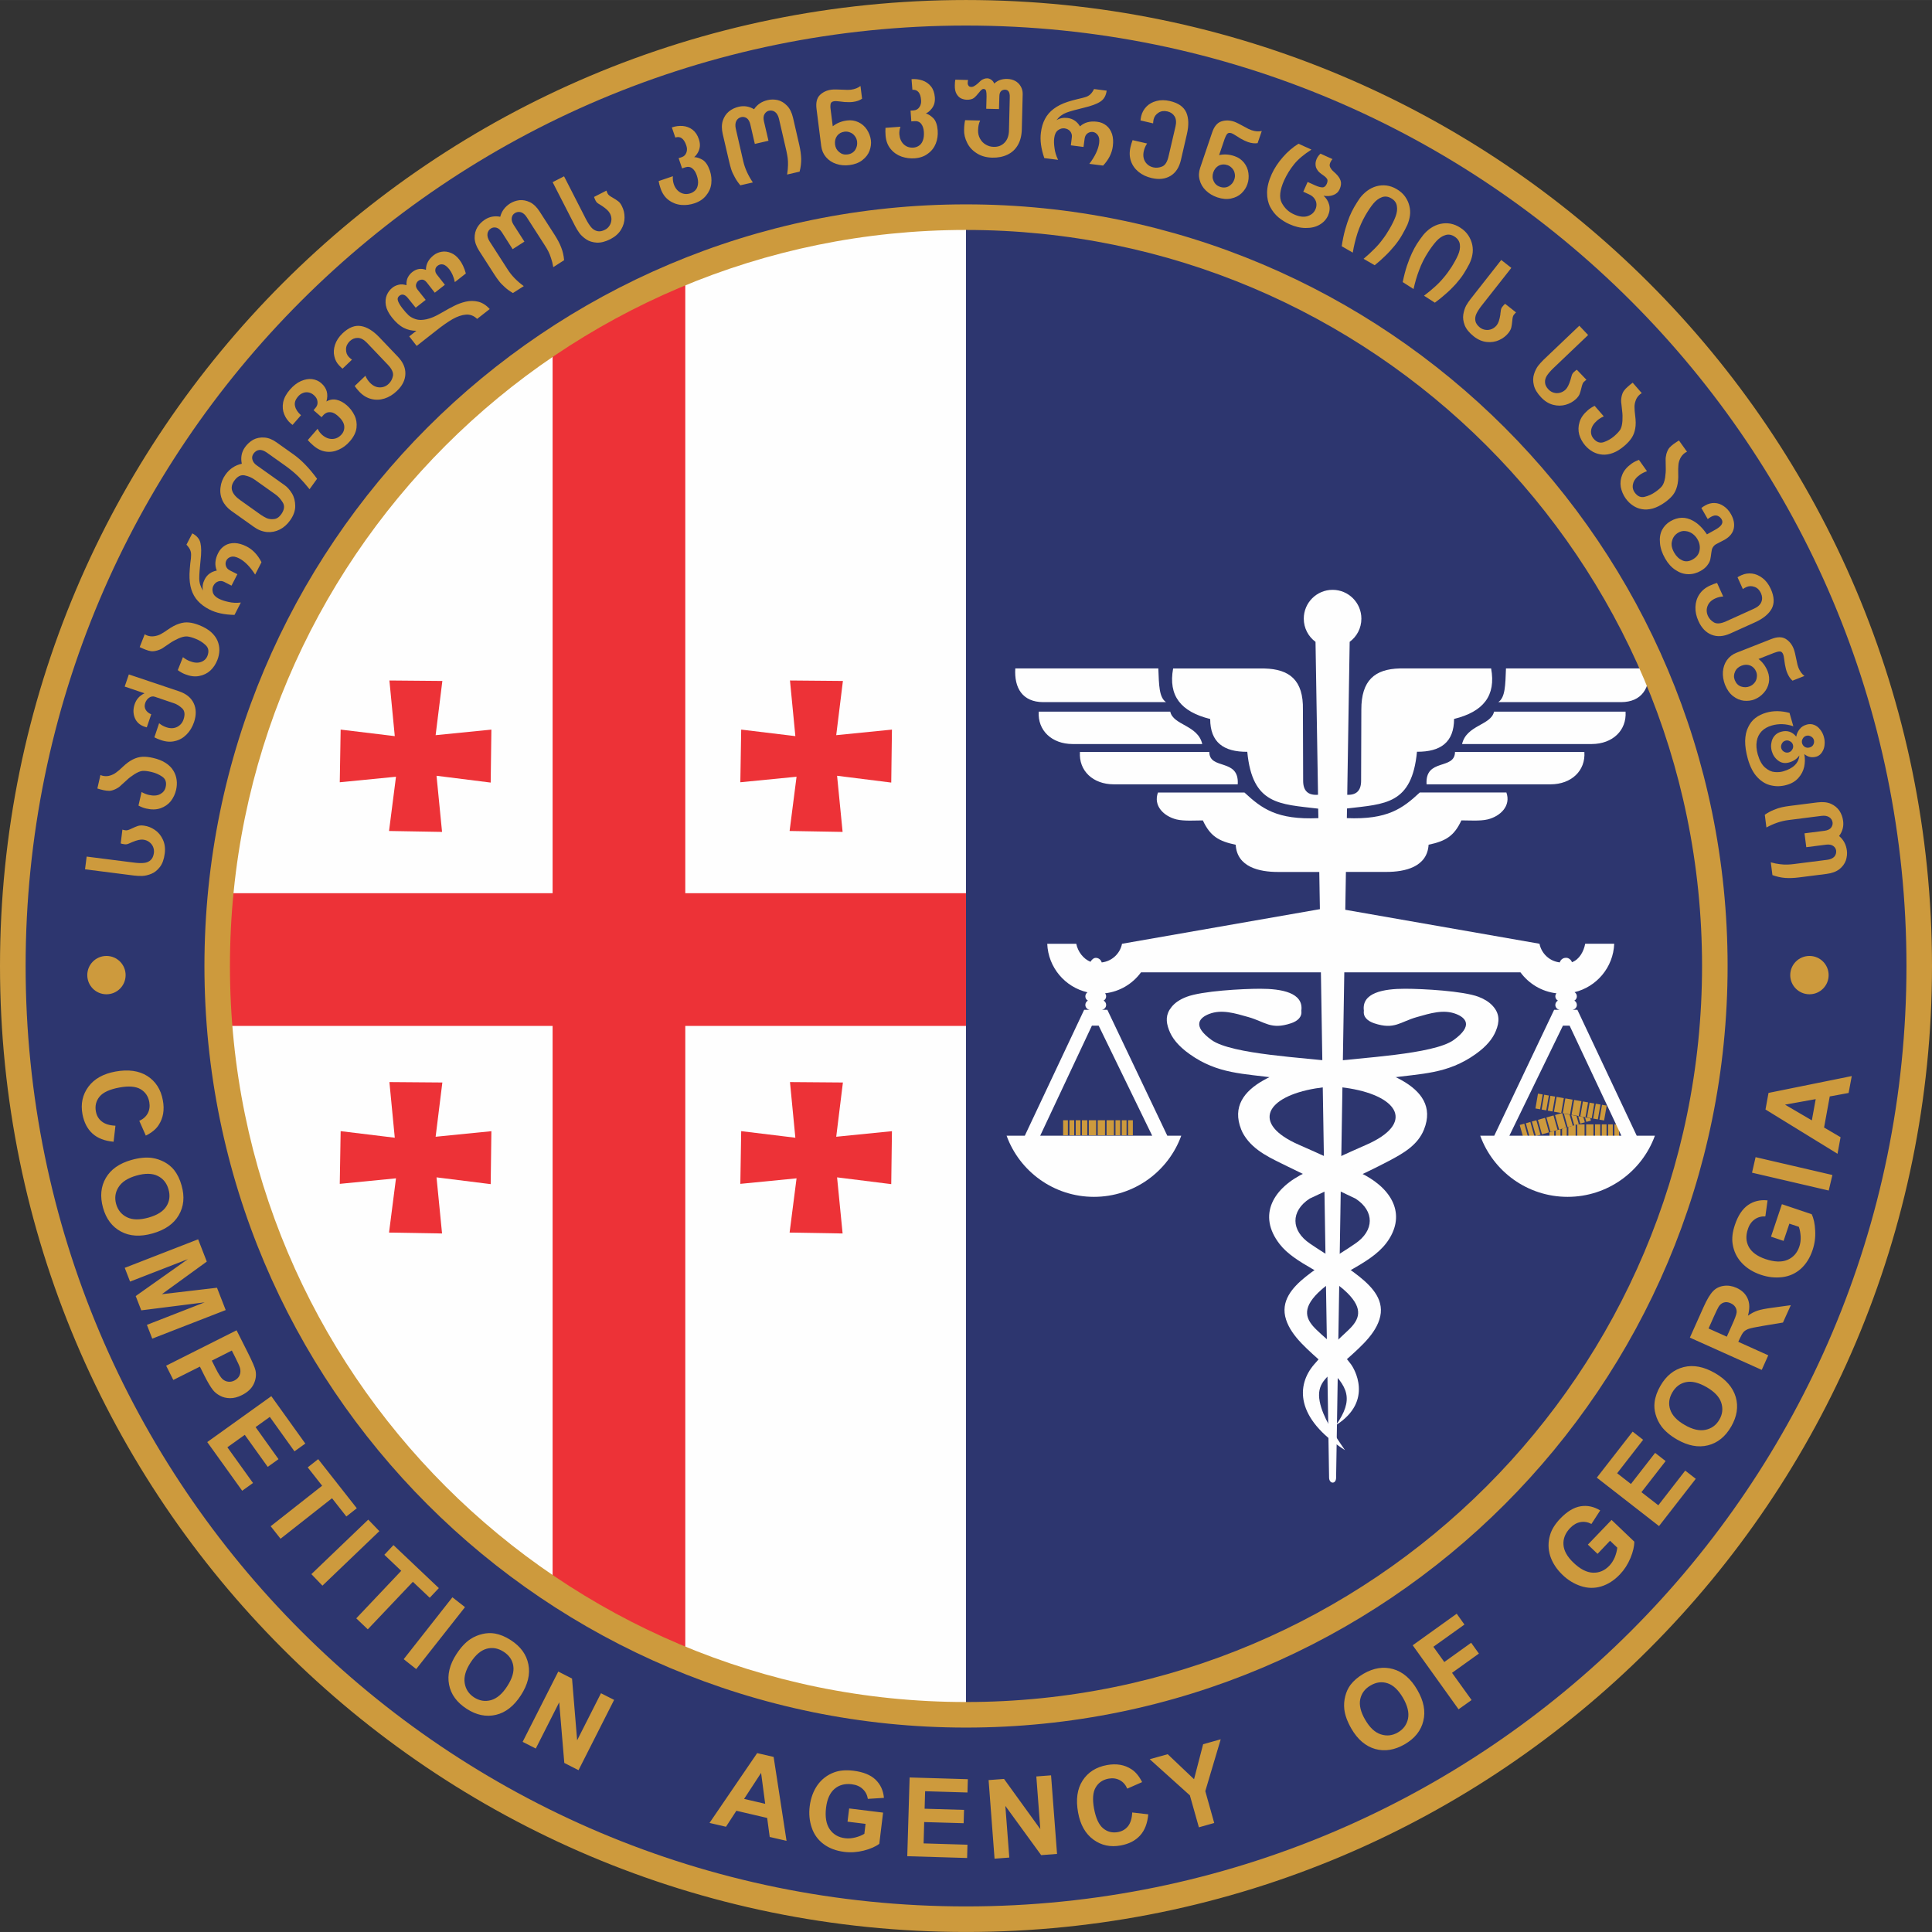
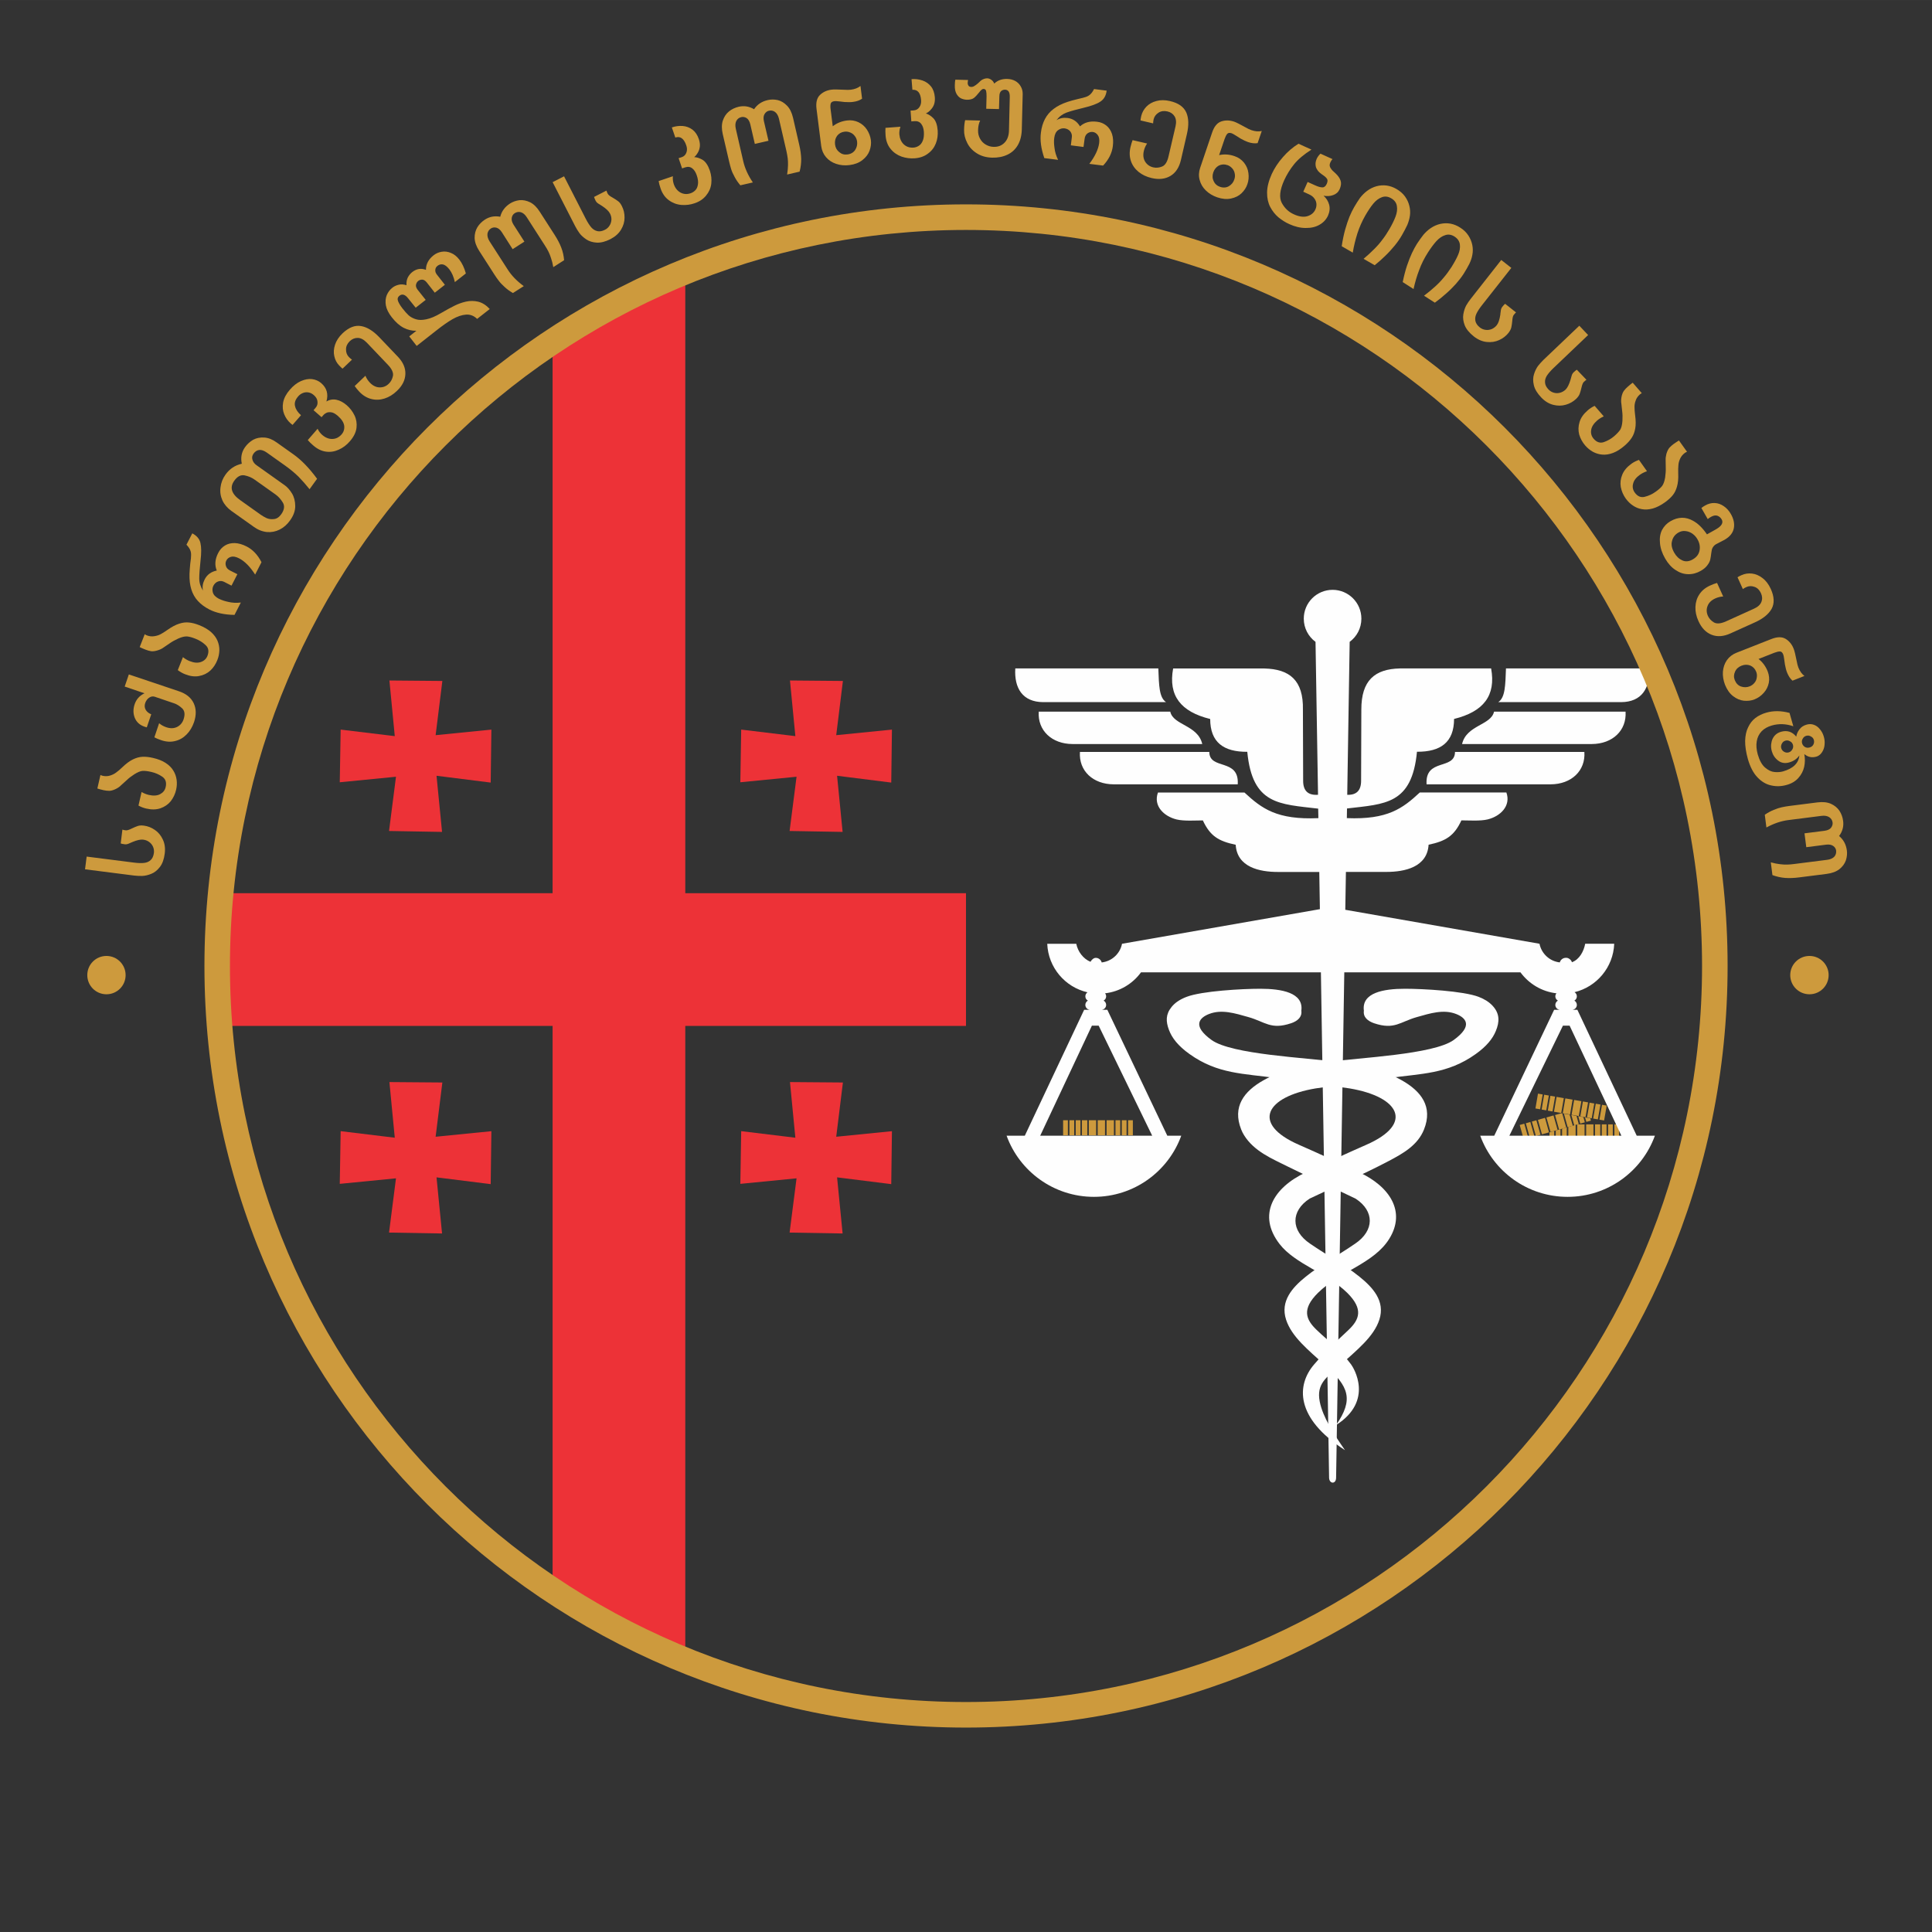
<svg xmlns="http://www.w3.org/2000/svg" xml:space="preserve" width="1.25in" height="1.25in" version="1.1" style="shape-rendering:geometricPrecision; text-rendering:geometricPrecision; image-rendering:optimizeQuality; fill-rule:evenodd; clip-rule:evenodd" viewBox="0 0 1419.25 1419.23">
  <rect x="0" y="0" width="1419.25" height="1419.23" fill="#333333" stroke="none" />
  <defs>
    <style type="text/css">
   
    .fil1 {fill:#FEFEFE}
    .fil3 {fill:#ED3237}
    .fil2 {fill:#CD9A3D}
    .fil0 {fill:#2D366F}
    .fil4 {fill:#CD9A3D;fill-rule:nonzero}
   
  </style>
  </defs>
  <g id="Layer_x0020_1">
    <g id="_1711900684512">
-       <path class="fil0" d="M709.61 9.4c386.74,0 700.24,313.48 700.24,700.22 0,386.71 -313.51,700.22 -700.24,700.22 -386.71,0 -700.19,-313.51 -700.19,-700.22 0,-386.74 313.48,-700.22 700.19,-700.22z" />
-       <path class="fil1" d="M709.61 709.61l0 550.09c-303.8,0 -550.04,-246.29 -550.04,-550.09 0,-303.8 246.24,-550.09 550.04,-550.09l0 550.09z" />
      <path class="fil2" d="M780.97 822.92l3.49 0 0 11.07 -3.49 0 0 -11.07zm4.63 0l3.49 0 0 11.07 -3.49 0 0 -11.07zm4.63 0l3.46 0 0 11.07 -3.46 0 0 -11.07zm4.57 0l3.92 0 0 11.07 -3.92 0 0 -11.07zm5.05 0l5.36 0 0 11.07 -5.36 0 0 -11.07zm6.53 0l5.36 0 0 11.07 -5.36 0 0 -11.07zm6.53 0l5.36 0 0 11.07 -5.36 0 0 -11.07zm6.53 0l3.46 0 0 11.07 -3.46 0 0 -11.07zm4.63 0l3.49 0 0 11.07 -3.49 0 0 -11.07zm4.63 0l3.49 0 0 11.07 -3.49 0 0 -11.07z" />
      <path class="fil2" d="M1189.39 825.96l-3.43 0 0 11.07 3.43 0 0 -11.07zm-4.63 0l-3.43 0 0 11.07 3.43 0 0 -11.07zm-4.59 0l-3.5 0 0 11.07 3.5 0 0 -11.07zm-4.63 0l-3.83 0 0 11.07 3.83 0 0 -11.07zm-4.99 0l-5.36 0 0 11.07 5.36 0 0 -11.07zm-6.53 0l-5.19 0 -0.2 0.05 0 11.01 5.39 0 0 -11.07zm-11.92 1.9l0 9.17 5.36 0 0 -10.7 -5.36 1.53zm-4.6 1.31l0 7.86 3.44 0 0 -8.85 -3.44 0.99zm-4.63 1.31l0 6.56 3.46 0 0 -7.55 -3.46 0.99zm-4.63 1.31l0 5.25 3.46 0 0 -6.24 -3.46 0.99z" />
      <path class="fil2" d="M1164.36 820.82l0.97 3.32 3.35 -0.93 -0.51 -1.73 -3.8 -0.65zm-4.99 -0.88l1.53 5.45 3.32 -0.94 -1.08 -3.86 -3.77 -0.65zm-5.06 -0.88l2.13 7.58 3.32 -0.93 -1.65 -5.99 -3.8 -0.65zm-5.45 -0.97l2.75 9.91 3.75 -1.05 -2.32 -8.12 -4.17 -0.74zm-1.85 -0.31l-4.68 1.31 2.98 10.67 5.23 -1.45 -2.92 -10.42 -0.6 -0.11zm-5.79 1.62l-5.22 1.48 3.03 10.64 5.19 -1.45 -3.01 -10.67zm-6.27 1.76l-5.2 1.48 2.98 10.64 5.17 -1.45 -2.95 -10.67zm-6.33 1.79l-3.32 0.93 2.98 10.64 3.38 -0.93 -3.04 -10.64zm-4.43 1.25l-3.32 0.94 2.95 10.64 3.38 -0.94 -3.01 -10.64zm-4.46 1.25l-3.35 0.94 2.98 10.64 3.38 -0.93 -3.01 -10.65z" />
      <path class="fil2" d="M1180.28 812.16l-3.43 -0.59 -1.9 10.93 3.43 0.59 1.9 -10.93zm-4.6 -0.79l-3.43 -0.6 -1.9 10.93 3.44 0.59 1.9 -10.92zm-4.51 -0.77l-3.44 -0.59 -1.9 10.9 3.43 0.6 1.9 -10.9zm-4.57 -0.8l-3.8 -0.68 -1.9 10.93 3.8 0.65 1.9 -10.9zm-4.91 -0.88l-5.31 -0.91 -1.9 10.9 5.28 0.93 1.93 -10.92zm-6.47 -1.11l-5.31 -0.94 -1.9 10.93 5.34 0.91 1.87 -10.9zm-6.45 -1.14l-5.28 -0.91 -1.93 10.9 5.31 0.94 1.9 -10.93zm-6.41 -1.11l-3.43 -0.59 -1.9 10.9 3.44 0.6 1.9 -10.9zm-4.57 -0.8l-3.44 -0.59 -1.85 10.9 3.38 0.59 1.9 -10.9zm-4.54 -0.79l-3.44 -0.6 -1.87 10.9 3.43 0.59 1.88 -10.9z" />
      <path class="fil1" d="M948.38 751.7c4.83,-1.64 8.23,-4.59 7.58,-9.22 1.81,-13.28 -14.45,-16.15 -30.18,-16.15 -13.17,0 -42.74,1.62 -54.07,5.93 -5,1.9 -8.63,4.4 -11.04,7.41 -4.43,5.45 -4.29,10.67 -1.96,16.89 2.15,5.79 6.58,11.67 15.16,17.77 20.75,14.81 39.65,14.19 64.2,17.68 17.74,2.5 35.51,5.02 53.25,7.52 36.59,6.1 47.8,25.91 12.32,41.44 -14.87,6.5 -29.55,13.37 -44.28,20.21 -24.02,11.18 -35.88,31.31 -19.42,52.63 11.41,14.82 35.08,21.4 49.82,35.99 12.01,11.95 8.74,19.59 1.02,27.02 -10.79,10.42 -14.39,12.66 -25.38,25.43 -13.06,15.13 -14.16,39.37 22.62,63.04 -8.06,-11.58 -16.43,-24.49 -18.56,-35.74 -2.55,-13.23 5.17,-17.71 14.31,-26.03 13.14,-11.89 25.4,-21.51 29.49,-34.06 4.48,-13.71 -4.85,-23.73 -14.56,-31.57 -10.84,-8.77 -23.42,-15.44 -36.36,-24.32 -14.13,-9.54 -14.33,-23.9 -0.28,-33.07 20.41,-9.82 37.18,-16.63 58.25,-27.7 10.41,-5.51 21.17,-11.52 25.77,-23.1 6.67,-16.72 -2.07,-28.04 -16.27,-36.08 -12.94,-7.33 -29.63,-10.99 -48.03,-13.57 -21.74,-3.09 -77.01,-5.36 -91.79,-16.09 -14.59,-10.56 -8.72,-16.35 -1.9,-19.05 9.31,-3.69 19.13,-0.54 28.9,2.21 12.37,3.46 16.46,9.57 31.39,4.57z" />
      <path class="fil1" d="M1009.49 751.7c-4.82,-1.64 -8.23,-4.59 -7.58,-9.22 -1.82,-13.28 14.45,-16.15 30.17,-16.15 13.17,0 42.75,1.62 54.1,5.93 4.43,1.7 7.78,3.89 10.19,6.47 5.42,5.76 5.31,11.87 2.41,18.76 -2.27,5.48 -6.67,11.07 -14.76,16.83 -20.78,14.81 -39.68,14.19 -64.24,17.68 -17.71,2.5 -35.51,5.02 -53.22,7.52 -36.62,6.1 -47.83,25.91 -12.35,41.44 14.9,6.5 29.58,13.37 44.28,20.21 22.48,10.48 34.35,28.81 22.2,48.62 -11.24,18.42 -36.45,24.02 -52.57,40 -12.04,11.95 -8.77,19.59 -1.05,27.02 10.81,10.42 15.27,11.98 25.4,25.43 1.9,2.53 17.03,26.77 -11.01,44.62 13.14,-18.88 9.19,-28.3 -7.35,-43.34 -13.14,-11.86 -25.24,-21.51 -29.35,-34.06 -4.46,-13.71 4.68,-23.73 14.39,-31.57 10.84,-8.77 23.45,-15.44 36.36,-24.32 14.13,-9.54 14.36,-23.9 0.28,-33.07 -17.43,-8.46 -32.27,-14.82 -49.33,-23.33 -12.06,-5.99 -25.21,-11.38 -32.58,-23.27 -0.83,-1.36 -1.56,-2.75 -2.1,-4.2 -6.64,-16.72 2.07,-28.04 16.26,-36.08 12.94,-7.33 29.63,-10.99 48.09,-13.57 21.71,-3.09 76.98,-5.36 91.77,-16.09 14.56,-10.56 8.72,-16.35 1.87,-19.05 -9.31,-3.69 -19.13,-0.54 -28.87,2.21 -12.38,3.46 -16.46,9.57 -31.42,4.57z" />
      <path class="fil3" d="M619.21 500.22l-38.89 -0.34 3.95 40.87 -39.79 -4.8 -0.63 38.69 41.3 -4.06 -5.11 39.85 38.94 0.68 -4.06 -41.24 39.79 5 0.51 -38.91 -40.93 4.09 4.91 -39.82zm90.41 209.39l0 44.02 -206.21 0 0 466.04c-34.35,-13.91 -67.02,-31.19 -97.47,-51.43l0 -414.61 -244.59 0c-1.19,-14.53 -1.76,-29.21 -1.76,-44.02 0,-18.05 0.88,-35.88 2.58,-53.48l243.77 0 0 -405.19c30.46,-20.24 63.13,-37.5 97.47,-51.41l0 456.59 206.21 0 0 53.48zm-384.67 85.58l-38.89 -0.31 3.94 40.88 -39.76 -4.83 -0.65 38.72 41.3 -4.06 -5.11 39.85 38.95 0.66 -4.06 -41.22 39.79 4.97 0.51 -38.89 -40.96 4.09 4.94 -39.85zm0 -294.97l-38.89 -0.34 3.94 40.87 -39.76 -4.8 -0.65 38.69 41.3 -4.06 -5.11 39.85 38.95 0.68 -4.06 -41.24 39.79 5 0.51 -38.91 -40.96 4.09 4.94 -39.82zm294.26 294.97l-38.89 -0.31 3.95 40.88 -39.79 -4.83 -0.63 38.72 41.3 -4.06 -5.11 39.85 38.94 0.66 -4.06 -41.22 39.79 4.97 0.51 -38.89 -40.93 4.09 4.91 -39.85z" />
      <path class="fil1" d="M991.47 471.47l-1.79 112.38c6.73,0.25 10.16,-3.09 10.19,-10.22 0.03,-17.43 0.11,-34.86 0.17,-52.29 -0.06,-21.6 9.93,-29.86 28.21,-30.31 22.39,0 44.76,0 67.13,0 3.66,19.98 -5.59,31.76 -27.22,37.1 -0.03,17.2 -9.93,24.21 -27.25,24.1 -3.72,38.77 -23.39,38.35 -51.4,41.67l-0.12 7.09c29.92,1.22 41.01,-7.12 53.59,-18.84 21.23,0 42.38,0 63.61,0 3.52,9.82 -4.4,17.49 -13.74,19.78 -5.53,1.33 -13.74,0.71 -19.3,0.71 -5.36,11.52 -11.52,15.24 -24.1,17.88 -1,16.49 -17.54,19.98 -30.94,19.98l-29.8 0 -0.46 27.82 142.66 24.95c1.45,7.27 7.46,12.89 14.93,13.71 0.48,-1.93 2.3,-3.37 4.37,-3.37l0 0 0.37 0 -0.12 0 0.29 0c1.56,0 3.63,1.64 3.97,3.24 5.51,-1.99 8.71,-7.98 9.76,-13.57l21.32 0c-0.68,17.32 -12.89,31.65 -29.15,35.57 1.02,0.63 1.7,1.76 1.7,3.07l0 0c0,1.33 -0.74,2.53 -1.82,3.12 1.08,0.63 1.82,1.82 1.82,3.15l0 0c0,1.82 -1.36,3.35 -3.15,3.58l0 0.03 3.54 0 43.6 92.5 13.34 0c-9.51,26.2 -34.66,44.9 -64.12,44.9 -29.52,0 -54.67,-18.7 -64.18,-44.9l10.28 0 44 -92.5 4.06 0 0 -0.03c-1.79,-0.22 -3.18,-1.73 -3.18,-3.58l0 0c0,-1.33 0.8,-2.53 1.88,-3.15 -1.08,-0.59 -1.88,-1.79 -1.88,-3.12l0 0c0,-0.85 0.31,-1.64 0.83,-2.24 -10.82,-1.25 -20.27,-7.01 -26.43,-15.39l-129.43 0 -6.02 371.44c-0.14,4.6 -4.85,4.46 -5.14,0l-6.02 -371.44 -132.16 0c-6.13,8.38 -15.58,14.14 -26.39,15.39 0.48,0.6 0.79,1.39 0.79,2.24l0 0c0,1.33 -0.74,2.53 -1.87,3.12 1.14,0.63 1.87,1.82 1.87,3.15l0 0c0,1.85 -1.36,3.35 -3.12,3.58l0 0.03 4 0 44.05 92.5 10.24 0c-9.51,26.2 -34.63,44.9 -64.15,44.9 -29.49,0 -54.64,-18.7 -64.15,-44.9l13.37 0 43.6 -92.5 4.03 0 0 -0.03c-1.76,-0.22 -3.15,-1.73 -3.15,-3.58l0 0c0,-1.33 0.74,-2.53 1.87,-3.15 -1.14,-0.59 -1.87,-1.79 -1.87,-3.12l0 0c0,-1.25 0.65,-2.33 1.56,-2.98 -16.46,-3.78 -28.84,-18.19 -29.55,-35.65l21.32 0c1.14,5.73 5.14,11.1 10.45,13.23 0.74,-1.33 2.21,-2.89 3.89,-2.89l0 0c2.07,0 3.83,1.44 4.34,3.37 7.44,-0.82 13.51,-6.44 14.93,-13.71l145.36 -25.43 -0.45 -27.33 -30.46 0c-13.43,0 -29.97,-3.49 -30.94,-19.98 -12.6,-2.64 -18.76,-6.36 -24.13,-17.88 -5.51,0 -13.74,0.62 -19.3,-0.71 -9.34,-2.3 -17.26,-9.96 -13.68,-19.78 21.17,0 42.32,0 63.55,0 12.72,11.8 23.85,20.18 54.3,18.82l-0.14 -6.98c-28.39,-3.41 -48.34,-2.67 -52.09,-41.75 -17.32,0.11 -27.22,-6.9 -27.25,-24.1 -21.63,-5.34 -30.88,-17.11 -27.22,-37.1 22.37,0 44.73,0 67.13,0 18.28,0.46 28.67,8.51 28.21,30.31 0.08,17.43 0.14,34.86 0.17,52.29 0.03,7.38 3.75,10.7 10.93,10.16l-1.84 -112.32c-5.25,-3.86 -8.63,-10.07 -8.63,-17.06 0,-11.69 9.48,-21.17 21.17,-21.17 11.67,0 21.15,9.48 21.15,21.17 0,6.99 -3.35,13.2 -8.63,17.06zm199.6 362.81l-82.28 0 39.34 -80.84 4.91 0 38.03 80.84zm-426.93 0l82.26 0 -39.32 -80.84 -4.97 0 -37.98 80.84zm399.74 -281.91c-32.16,0 -62.84,0 -95.03,0 -0.14,13.57 -22.11,4.29 -20.89,23.79 30.09,0 61.11,0 91.17,0 15.18,-0.06 25.71,-9.94 24.75,-23.79zm30.26 -29.6c-32.22,0 -64.43,0 -96.62,0 -2.19,10.07 -20.24,9.76 -23.48,23.79 30.06,0 65.23,0 95.29,0 15.22,-0.06 25.71,-9.94 24.81,-23.79zm17.23 -31.74c-34.29,0 -70.79,0 -105.08,0 -0.48,12.32 -0.51,21.37 -5.68,24.75 30.09,0 60.15,0 90.26,0 15.16,-0.06 21.4,-10.33 20.49,-24.75zm-418.05 61.34c32.19,0 62.84,0 95.03,0 0.12,13.57 22.11,4.29 20.89,23.79 -30.09,0 -61.11,0 -91.17,0 -15.18,-0.06 -25.69,-9.94 -24.75,-23.79zm-30.26 -29.6c32.22,0 64.43,0 96.62,0 2.18,10.07 20.27,9.76 23.5,23.79 -30.06,0 -65.26,0 -95.32,0 -15.16,-0.06 -25.71,-9.94 -24.81,-23.79zm-17.23 -31.74c34.29,0 70.85,0 105.08,0 0.48,12.32 0.54,21.37 5.68,24.75 -30.09,0 -60.15,0 -90.26,0 -15.16,-0.06 -21.4,-10.33 -20.49,-24.75z" />
      <path class="fil4" d="M88.67 619.58l1.25 -10.16c0.54,0.23 1.39,0.4 2.56,0.54 0.88,0.11 2.3,-0.34 4.29,-1.33 1.84,-0.88 3.32,-1.51 4.48,-1.88 1.19,-0.39 2.64,-0.48 4.46,-0.25 2.9,0.37 5.56,1.42 8.09,3.18 2.53,1.73 4.46,4.09 5.82,7.04 1.42,2.98 1.9,6.45 1.39,10.33 -0.54,4.2 -1.73,7.52 -3.61,9.91 -1.87,2.39 -3.97,4.03 -6.3,4.97 -2.3,0.91 -4.51,1.45 -6.59,1.53 -2.1,0.03 -4.12,-0.05 -5.96,-0.28l-36.08 -4.6 1.19 -9.34 34.89 4.43c2.87,0.37 5.28,0.45 7.29,0.22 1.93,-0.2 3.58,-0.91 4.82,-2.07 1.28,-1.14 2.07,-2.9 2.41,-5.28 0.17,-1.62 -0.03,-3.15 -0.68,-4.6 -0.63,-1.39 -1.56,-2.56 -2.92,-3.52 -1.22,-0.88 -2.67,-1.42 -4.26,-1.62 -1.9,-0.25 -4.54,0.31 -7.92,1.73 -0.62,0.31 -1.31,0.59 -1.96,0.85 -0.68,0.34 -1.33,0.57 -1.96,0.74 -0.57,0.14 -1.19,0.17 -1.73,0.08 -1.36,-0.17 -2.39,-0.39 -2.98,-0.62zm-17.15 -40.36l2.27 -9.94c0.51,0.25 1.02,0.46 1.53,0.59 1.99,0.46 3.8,0.4 5.59,-0.17 1.68,-0.51 3.15,-1.25 4.4,-2.21 1.34,-0.94 2.87,-2.24 4.6,-3.92 2.75,-2.64 5.31,-4.54 7.72,-5.71 2.39,-1.16 4.66,-1.81 6.99,-1.93 2.27,-0.11 4.85,0.14 7.78,0.83 3.72,0.85 6.81,2.07 9.28,3.69 2.53,1.64 4.43,3.55 5.68,5.68 1.31,2.1 2.07,4.34 2.39,6.73 0.34,2.41 0.17,4.85 -0.37,7.33 -0.71,3.12 -2.04,5.87 -3.92,8.35 -1.96,2.41 -4.49,4.14 -7.58,5.22 -3.07,1.05 -6.5,1.11 -10.45,0.2 -1.9,-0.42 -3.8,-1.16 -5.7,-2.18l2.27 -9.96c1.87,1.05 3.63,1.73 5.34,2.13 3.37,0.76 6.16,0.59 8.35,-0.6 2.13,-1.14 3.49,-2.84 4,-5.14 0.8,-3.41 -0.03,-5.93 -2.44,-7.63 -2.44,-1.68 -5.11,-2.84 -7.97,-3.49 -2.58,-0.6 -4.72,-0.88 -6.42,-0.8 -1.73,0.11 -3.77,0.97 -6.19,2.5 -2.27,1.45 -4.17,2.92 -5.68,4.4 -1.53,1.42 -2.87,2.61 -4.03,3.63 -0.99,1.08 -2.32,1.98 -4,2.81 -1.79,0.85 -3.38,1.31 -4.68,1.31 -1.39,0 -2.78,-0.17 -4.23,-0.48 -2.04,-0.48 -3.52,-0.88 -4.51,-1.22zm23.14 -83.79l36.9 12.4c5.23,1.79 8.8,4.68 10.7,8.68 1.93,4.06 2.04,8.68 0.29,13.94 -1.28,3.66 -3.07,6.7 -5.54,9.14 -2.41,2.44 -5.19,4.03 -8.4,4.77 -3.18,0.82 -6.59,0.59 -10.19,-0.63 -1.96,-0.65 -3.66,-1.36 -5.02,-2.1l3.49 -10.36c1.53,1.31 3.24,2.27 5.25,2.95 2.98,1 5.59,0.94 7.95,-0.22 2.27,-1.14 3.89,-2.98 4.74,-5.51 1.22,-3.61 0.88,-6.33 -1.02,-8.15 -1.93,-1.79 -3.92,-3.07 -6.13,-3.77l-13.94 -4.74c-1.39,-0.48 -2.81,-0.25 -4.14,0.65 -1.36,0.91 -2.33,2.24 -2.95,4 -0.6,1.81 -0.46,3.49 0.42,4.99 0.88,1.45 2.24,2.53 4.03,3.24l-3.27 9.6c-0.4,-0.12 -0.93,-0.26 -1.62,-0.48 -3.6,-1.22 -5.99,-3.44 -7.24,-6.62 -1.22,-3.12 -1.22,-6.45 -0.03,-9.96 1.22,-3.58 3.6,-6.24 7.21,-7.97l-14.54 -4.94 3.04 -8.91zm7.95 -20.07l3.72 -9.48c0.42,0.34 0.93,0.63 1.45,0.82 1.87,0.74 3.66,0.94 5.51,0.65 1.76,-0.25 3.35,-0.74 4.74,-1.5 1.42,-0.74 3.12,-1.82 5.08,-3.21 3.15,-2.21 5.96,-3.69 8.48,-4.48 2.5,-0.82 4.89,-1.14 7.18,-0.88 2.27,0.2 4.77,0.85 7.58,1.96 3.52,1.39 6.38,3.07 8.63,5 2.24,2.02 3.83,4.17 4.8,6.47 0.94,2.27 1.39,4.59 1.36,7.01 -0.08,2.44 -0.54,4.83 -1.5,7.18 -1.17,2.98 -2.84,5.53 -5.11,7.66 -2.3,2.1 -5.05,3.44 -8.26,4.03 -3.12,0.63 -6.59,0.17 -10.33,-1.31 -1.85,-0.71 -3.6,-1.73 -5.34,-3.01l3.78 -9.54c1.67,1.31 3.29,2.27 4.94,2.9 3.18,1.28 5.99,1.5 8.29,0.65 2.3,-0.8 3.92,-2.3 4.77,-4.48 1.25,-3.24 0.85,-5.88 -1.34,-7.92 -2.13,-2.02 -4.59,-3.55 -7.35,-4.63 -2.44,-1 -4.51,-1.56 -6.22,-1.73 -1.7,-0.14 -3.89,0.37 -6.5,1.53 -2.44,1.11 -4.54,2.27 -6.3,3.52 -1.64,1.16 -3.15,2.15 -4.43,3.01 -1.19,0.91 -2.67,1.62 -4.4,2.15 -1.93,0.6 -3.55,0.8 -4.85,0.63 -1.36,-0.23 -2.72,-0.59 -4.06,-1.14 -1.96,-0.76 -3.41,-1.39 -4.31,-1.87zm34.35 -75.22l4.29 -8.35c3.26,1.7 5.31,4.06 5.99,7.09 0.71,3.04 0.74,7.38 0.06,13 -0.59,5.59 -0.93,9.96 -0.93,13.06 0,3.12 0.91,6.07 2.75,8.91 -0.63,-2.73 -0.17,-5.45 1.22,-8.2 1.79,-3.55 4.8,-5.71 8.91,-6.53 -1.68,-3.97 -1.34,-8.32 1.08,-13 1.19,-2.33 2.87,-4.14 4.97,-5.42 2.04,-1.25 4.46,-1.82 7.24,-1.76 2.72,0.11 5.62,0.94 8.65,2.5 4.51,2.3 8.12,6.13 10.9,11.55l-4.66 9.09c-3.77,-5.88 -7.72,-9.85 -11.84,-11.95 -2.36,-1.19 -4.31,-1.56 -5.87,-1.11 -1.64,0.48 -2.73,1.36 -3.41,2.64 -0.68,1.31 -0.8,2.64 -0.37,4.03 0.4,1.42 1.39,2.55 2.98,3.37l5.45 2.75 -4.31 8.4 -5.42 -2.78c-1.39,-0.71 -2.84,-0.82 -4.37,-0.31 -1.5,0.51 -2.7,1.59 -3.55,3.24 -0.74,1.48 -0.85,3.12 -0.34,4.94 0.54,1.79 2.04,3.32 4.46,4.57 1.82,0.91 4.12,1.7 6.98,2.3 2.75,0.68 5.77,0.82 9.11,0.45l-4.66 9.08c-7.35,-0.11 -13.51,-1.45 -18.45,-3.97 -3.46,-1.76 -6.24,-3.86 -8.43,-6.24 -2.19,-2.36 -3.8,-5.19 -4.83,-8.46 -1.02,-3.29 -1.48,-7.1 -1.36,-11.47 0.12,-2.33 0.29,-4.85 0.57,-7.63 0.43,-2.87 0.63,-4.91 0.6,-6.16 0.03,-1.25 -0.14,-2.5 -0.65,-3.69 -0.54,-1.27 -1.45,-2.58 -2.75,-3.94zm49.44 -13.17l-16.46 -11.69c-2.95,-2.13 -5.17,-4.71 -6.56,-7.72 -1.36,-3.07 -1.85,-6.24 -1.39,-9.54 0.37,-3.32 1.56,-6.45 3.69,-9.42 3.01,-4.2 6.98,-6.84 11.95,-7.95 -0.97,-4.54 -0.17,-8.6 2.36,-12.15 1.59,-2.24 3.6,-4.06 5.96,-5.45 2.47,-1.31 5.14,-1.84 8.15,-1.64 2.95,0.17 6.02,1.34 9.11,3.58l12.27 8.72c5.93,4.17 11.72,10.19 17.45,18l-5.53 7.66c-2.67,-3.35 -5.4,-6.44 -8.21,-9.31 -2.92,-2.84 -6.16,-5.48 -9.65,-7.98l-13.54 -9.62c-2.02,-1.42 -3.83,-2.07 -5.51,-1.93 -1.7,0.22 -3.07,1.1 -4.2,2.64 -1.08,1.51 -1.33,3.04 -0.82,4.6 0.46,1.56 1.45,2.9 2.95,3.95l20.8 14.79c1.9,1.36 3.63,3.32 5.25,5.93 1.59,2.61 2.36,5.65 2.41,9.14 0.06,3.52 -1.19,7.1 -3.83,10.76 -2.1,2.95 -4.63,5.19 -7.58,6.67 -2.95,1.48 -6.07,2.1 -9.36,1.82 -3.35,-0.34 -6.59,-1.59 -9.71,-3.84zm-9.94 -19.58l15.24 10.84c1.17,0.82 2.53,1.59 4.12,2.36 1.56,0.68 3.32,0.94 5.36,0.71 2.02,-0.14 3.86,-1.36 5.45,-3.58 2.27,-3.24 2.64,-6.1 1.1,-8.6 -1.5,-2.5 -3.32,-4.46 -5.34,-5.9l-15.27 -10.84c-2.1,-1.53 -4.57,-2.58 -7.41,-3.18 -2.78,-0.57 -5.37,0.74 -7.64,3.97 -3.52,4.91 -2.04,9.65 4.37,14.22zm44.65 -62.39l-6.19 7.12c-0.29,-0.2 -0.74,-0.51 -1.25,-0.97 -2.21,-1.9 -3.83,-4.2 -4.91,-6.87 -1.08,-2.67 -1.34,-5.56 -0.77,-8.68 0.6,-3.12 2.24,-6.24 4.94,-9.34 2.5,-2.89 5.19,-5.02 8.12,-6.33 2.89,-1.25 5.62,-1.76 8.14,-1.45 2.64,0.34 4.88,1.31 6.75,2.93 4.15,3.6 5.4,8.09 3.84,13.51 2.38,-1.39 4.85,-1.81 7.41,-1.25 2.56,0.54 5.08,1.9 7.52,4 2.44,2.13 4.34,4.63 5.7,7.46 1.36,2.81 1.85,5.88 1.48,9.08 -0.4,3.35 -2.02,6.62 -4.8,9.85 -2.41,2.84 -5.19,4.91 -8.29,6.27 -3.03,1.39 -6.16,1.88 -9.42,1.42 -3.24,-0.46 -6.33,-1.96 -9.28,-4.54 -1.64,-1.39 -2.98,-2.73 -4,-3.95l7.21 -8.31c0.85,1.81 2.02,3.32 3.43,4.57 2.39,2.04 4.91,3.03 7.5,2.92 2.58,-0.08 4.82,-1.22 6.7,-3.35 1.59,-1.85 2.22,-4 1.9,-6.45 -0.37,-2.36 -1.93,-4.77 -4.8,-7.26 -1.87,-1.59 -3.52,-2.47 -5.02,-2.56 -1.48,-0.14 -2.61,0.06 -3.46,0.57 -0.85,0.46 -1.48,0.91 -1.85,1.36l-1.5 1.7 -5.88 -5.14 1.53 -1.81c1.16,-1.31 1.59,-2.84 1.36,-4.57 -0.14,-1.73 -1.05,-3.29 -2.7,-4.72 -1.22,-1.08 -2.58,-1.73 -3.98,-1.96 -1.44,-0.25 -2.87,-0.08 -4.14,0.48 -1.36,0.54 -2.49,1.39 -3.46,2.56 -2.05,2.36 -2.81,4.74 -2.19,7.09 0.54,2.39 2.04,4.57 4.34,6.59zm37.44 -40.79l-6.92 6.59c-0.65,-0.48 -1.42,-1.25 -2.44,-2.3 -1.85,-1.9 -3.04,-4.2 -3.61,-6.87 -0.63,-2.67 -0.42,-5.48 0.54,-8.43 0.97,-2.92 2.78,-5.73 5.51,-8.35 4.6,-4.34 9.11,-6.13 13.62,-5.33 4.43,0.76 8.85,3.49 13.34,8.17l13.71 14.37c3.8,4 5.65,8.23 5.48,12.69 -0.14,4.49 -2.21,8.63 -6.27,12.46 -2.78,2.67 -5.79,4.51 -9.11,5.56 -3.29,1.02 -6.47,1.14 -9.65,0.31 -3.2,-0.79 -6.13,-2.55 -8.77,-5.31 -1.42,-1.53 -2.58,-2.92 -3.43,-4.2l7.89 -7.55c0.71,1.85 1.85,3.52 3.26,5.05 2.19,2.27 4.54,3.44 7.16,3.49 2.58,0.06 4.85,-0.82 6.75,-2.7 1.56,-1.48 2.58,-3.41 3.07,-5.79 0.4,-2.36 -0.82,-5.06 -3.75,-8.12l-15.44 -16.21c-2.21,-2.27 -4.34,-3.43 -6.53,-3.52 -2.22,-0.08 -4.23,0.71 -5.99,2.38 -1.87,1.82 -2.78,3.8 -2.78,5.99 -0.05,2.27 0.65,4.15 2.07,5.65 0.74,0.77 1.53,1.42 2.3,1.96zm42.1 -17.11l5.22 -4.12c-3.26,0.06 -6.36,-0.68 -9.28,-2.15 -2.98,-1.53 -5.94,-4.12 -8.77,-7.75 -2.41,-3.07 -3.86,-5.99 -4.37,-8.8 -0.45,-2.81 -0.22,-5.31 0.68,-7.52 0.97,-2.24 2.36,-4.06 4.2,-5.48 1.16,-0.94 2.61,-1.62 4.34,-2.07 1.76,-0.48 3.75,-0.4 5.93,0.29 -0.14,-2.3 0.23,-4.23 1.08,-5.88 0.88,-1.56 1.96,-2.84 3.2,-3.8 3.1,-2.41 6.42,-2.95 10.02,-1.59 -0.03,-4.17 1.87,-7.75 5.65,-10.73 1.73,-1.36 3.72,-2.21 5.96,-2.58 2.24,-0.37 4.51,-0.08 6.76,0.88 2.24,0.88 4.29,2.5 6.07,4.8 2.1,2.64 3.72,6.07 4.88,10.27l-8.09 6.36c-0.82,-3.86 -2.19,-7.01 -4.09,-9.45 -1.65,-2.02 -3.12,-3.2 -4.6,-3.52 -1.51,-0.29 -2.81,0.03 -4.03,0.99 -1.02,0.8 -1.59,1.79 -1.64,3.01 -0.12,1.19 0.31,2.36 1.16,3.44l5.88 7.49 -7.41 5.82 -5.87 -7.5c-1.08,-1.33 -2.16,-2.04 -3.27,-2.1 -1.16,-0.03 -2.15,0.29 -3.01,0.94 -0.88,0.71 -1.42,1.64 -1.67,2.84 -0.2,1.14 0.22,2.36 1.19,3.63l5.94 7.46 -7.35 5.76 -5.51 -6.84c-2.24,-2.9 -4.43,-3.55 -6.41,-1.96 -1.31,1.02 -1.65,2.36 -1.02,4 0.63,1.59 1.73,3.38 3.26,5.34 1.62,2.1 3.15,3.77 4.54,5.08 1.42,1.25 3.21,2.19 5.28,2.84 2.1,0.68 4.68,0.68 7.72,0.03 3.09,-0.63 6.62,-2.13 10.67,-4.51 3.89,-2.27 7.15,-4.06 9.79,-5.36 2.67,-1.36 5.48,-2.38 8.52,-3.09 3.03,-0.68 6.1,-0.68 9.14,0.05 3.04,0.77 5.82,2.56 8.43,5.37l-9.28 7.26c-2.36,-2.32 -5.08,-3.37 -8.18,-3.15 -3.04,0.23 -6.36,1.34 -9.85,3.32 -3.43,1.99 -7.35,4.72 -11.72,8.18l-14.65 11.5 -5.45 -6.98zm84.59 -69.63l-8.66 5.56 -7.92 -12.43c-1.19,-1.85 -2.56,-2.98 -4.09,-3.38 -1.51,-0.34 -2.81,-0.14 -3.95,0.6 -1.42,0.91 -2.24,2.19 -2.53,3.83 -0.23,1.73 0.28,3.63 1.56,5.65l13.26 20.61c2.87,4.54 6.87,8.63 11.86,12.26l-7.97 5.08c-2.24,-1.31 -4.29,-2.75 -6.05,-4.4 -1.76,-1.59 -3.24,-3.09 -4.29,-4.54 -1.11,-1.39 -2.24,-3.04 -3.43,-4.89l-11.1 -17.28c-2.07,-3.24 -3.15,-6.33 -3.27,-9.28 -0.05,-2.95 0.63,-5.59 1.99,-7.89 1.39,-2.27 3.26,-4.14 5.56,-5.65 3.43,-2.21 7.18,-2.89 11.27,-2.1 1.02,-4.06 3.41,-7.29 7.18,-9.74 2.04,-1.27 4.31,-2.1 6.9,-2.44 2.58,-0.25 5.14,0.25 7.84,1.53 2.61,1.31 5,3.61 7.12,6.98l11.1 17.26c1.98,3.15 3.6,6.16 4.68,9.06 1.14,2.9 1.81,5.96 2.1,9.25l-7.95 5.11c-0.46,-2.64 -1.02,-4.85 -1.68,-6.67 -0.57,-1.87 -1.25,-3.49 -1.93,-4.85 -0.71,-1.39 -1.56,-2.87 -2.55,-4.37l-13.23 -20.61c-1.25,-2.04 -2.75,-3.32 -4.37,-3.83 -1.62,-0.46 -3.15,-0.23 -4.59,0.71 -1.17,0.74 -1.87,1.85 -2.16,3.32 -0.28,1.56 0.14,3.27 1.33,5.14l7.95 12.4zm51.15 -32.81l9.11 -4.66c0.14,0.57 0.46,1.36 0.99,2.39 0.43,0.8 1.62,1.73 3.55,2.78 1.73,1.02 3.12,1.9 4.09,2.67 0.97,0.71 1.9,1.9 2.7,3.55 1.33,2.55 1.98,5.36 1.96,8.43 0,3.07 -0.85,6.02 -2.53,8.8 -1.68,2.84 -4.26,5.17 -7.75,6.99 -3.77,1.93 -7.21,2.78 -10.22,2.61 -2.98,-0.2 -5.56,-0.99 -7.63,-2.39 -2.07,-1.42 -3.78,-2.92 -5,-4.59 -1.22,-1.73 -2.27,-3.41 -3.12,-5.08l-16.58 -32.36 8.4 -4.29 16.01 31.31c1.33,2.58 2.64,4.6 3.88,6.1 1.34,1.53 2.78,2.44 4.49,2.84 1.68,0.42 3.6,0.08 5.7,-1 1.48,-0.74 2.58,-1.79 3.41,-3.18 0.82,-1.25 1.22,-2.73 1.31,-4.34 0.03,-1.53 -0.34,-3.03 -1.1,-4.46 -0.88,-1.73 -2.84,-3.58 -5.88,-5.56 -0.59,-0.34 -1.22,-0.74 -1.85,-1.17 -0.68,-0.37 -1.22,-0.76 -1.7,-1.16 -0.42,-0.42 -0.76,-0.88 -1.05,-1.39 -0.59,-1.22 -1.02,-2.19 -1.19,-2.84zm59.69 -43.66l-2.55 -7.41c2.67,-0.91 5.28,-1.25 7.97,-1.05 2.64,0.2 5.06,1.1 7.21,2.7 2.1,1.62 3.66,3.95 4.68,7.01 0.57,1.76 0.85,3.43 0.74,5.05 -0.14,1.62 -0.57,3.09 -1.31,4.46 -0.74,1.39 -1.64,2.61 -2.87,3.66 1.9,0.03 3.97,0.71 6.19,1.99 2.21,1.36 3.97,4.03 5.34,7.97 1.05,3.21 1.39,6.41 1.02,9.59 -0.4,3.24 -1.7,6.13 -3.8,8.66 -2.05,2.58 -4.91,4.49 -8.55,5.71 -3.07,1.05 -6.24,1.45 -9.62,1.19 -3.43,-0.31 -6.5,-1.48 -9.14,-3.43 -2.78,-1.99 -4.83,-4.88 -6.13,-8.68 -0.71,-2.04 -1.16,-3.86 -1.42,-5.42l10.45 -3.55c-0.17,2.02 0.06,3.89 0.63,5.68 0.99,2.95 2.67,5.02 4.94,6.3 2.33,1.25 4.8,1.42 7.49,0.51 1.31,-0.45 2.47,-1.19 3.46,-2.21 1.02,-1.02 1.62,-2.44 1.9,-4.31 0.31,-1.87 0,-4.12 -0.91,-6.76 -0.76,-2.21 -1.84,-3.92 -3.32,-5.05 -1.44,-1.11 -3.2,-1.34 -5.25,-0.65l-2.16 0.74 -2.55 -7.52 2.32 -0.76c1.7,-0.57 2.81,-1.73 3.41,-3.44 0.57,-1.59 0.54,-3.32 -0.11,-5.16 -1.73,-5.11 -4.43,-7.01 -8.06,-5.79zm68.46 2.39l-10.05 2.32 -3.32 -14.39c-0.51,-2.13 -1.39,-3.67 -2.64,-4.54 -1.31,-0.83 -2.67,-1.08 -3.95,-0.77 -1.64,0.37 -2.87,1.31 -3.66,2.75 -0.8,1.56 -0.94,3.52 -0.4,5.85l5.48 23.87c1.22,5.25 3.58,10.41 7.04,15.53l-9.19 2.1c-1.64,-1.96 -3.09,-4 -4.2,-6.16 -1.16,-2.1 -2.02,-4 -2.55,-5.73 -0.51,-1.7 -1.05,-3.63 -1.53,-5.76l-4.66 -20.01c-0.85,-3.72 -0.85,-7.01 0.06,-9.85 0.93,-2.78 2.41,-5.02 4.51,-6.75 2.07,-1.68 4.48,-2.81 7.15,-3.44 3.97,-0.91 7.72,-0.31 11.3,1.82 2.33,-3.49 5.65,-5.73 10.08,-6.73 2.3,-0.54 4.74,-0.54 7.26,0 2.56,0.62 4.8,1.98 6.84,4.09 2.07,2.07 3.55,5.08 4.46,8.97l4.59 19.98c0.85,3.63 1.28,7.01 1.39,10.11 0.03,3.09 -0.31,6.22 -1.17,9.42l-9.17 2.13c0.4,-2.61 0.63,-4.91 0.65,-6.84 0.06,-1.96 -0.03,-3.69 -0.23,-5.22 -0.2,-1.56 -0.51,-3.21 -0.88,-4.97l-5.51 -23.87c-0.54,-2.33 -1.53,-4.03 -2.9,-5.08 -1.36,-0.97 -2.87,-1.28 -4.57,-0.88 -1.27,0.31 -2.32,1.11 -3.12,2.41 -0.82,1.36 -0.97,3.12 -0.48,5.28l3.35 14.37zm45.61 -23.19l1.59 12.55c2.92,-2.3 6.39,-3.75 10.47,-4.26 2.98,-0.4 5.82,0.05 8.4,1.27 2.55,1.22 4.63,3.01 6.21,5.4 1.56,2.41 2.56,5 2.93,7.78 0.34,2.53 -0.03,5.14 -1,7.84 -0.97,2.58 -2.7,4.85 -5.22,6.81 -2.5,1.96 -5.65,3.18 -9.48,3.66 -3.52,0.45 -6.76,0.14 -9.77,-0.88 -3.03,-0.99 -5.51,-2.64 -7.49,-4.94 -1.93,-2.27 -3.12,-5 -3.52,-8.14l-3.43 -27.14c-0.63,-4.71 0.23,-8.18 2.47,-10.36 2.24,-2.19 5.11,-3.52 8.6,-3.95 1.42,-0.2 4.57,-0.14 9.31,0.08 1.84,0.14 3.43,0.14 4.85,-0.03 2.84,-0.37 5.23,-1.28 7.04,-2.75l1.17 9.36c-1.79,1.25 -4,2.02 -6.7,2.36 -1.62,0.22 -3.66,0.22 -6.1,0.08 -1,-0.12 -2.33,-0.26 -3.97,-0.46 -1.68,-0.2 -2.87,-0.25 -3.55,-0.17 -1.56,0.2 -2.47,0.82 -2.75,1.85 -0.23,1.1 -0.29,2.44 -0.06,4.03zm3.26 25.86c0.29,2.44 1.36,4.34 3.15,5.71 1.68,1.42 3.63,1.98 5.96,1.68 2.5,-0.31 4.4,-1.42 5.68,-3.29 1.22,-1.9 1.7,-3.97 1.42,-6.16 -0.2,-1.53 -0.74,-2.9 -1.67,-4.06 -0.88,-1.19 -1.96,-2.07 -3.35,-2.61 -1.36,-0.6 -2.75,-0.8 -4.23,-0.6 0,0 -0.03,0 -0.05,0 -2.24,0.29 -4.06,1.31 -5.42,3.07 -1.28,1.81 -1.76,3.89 -1.48,6.27zm56.83 -40.13l-0.63 -7.8c2.78,-0.23 5.48,0.11 8.01,0.97 2.5,0.85 4.65,2.32 6.3,4.4 1.64,2.07 2.55,4.71 2.81,7.95 0.14,1.85 -0.03,3.52 -0.51,5.08 -0.54,1.53 -1.34,2.84 -2.41,3.97 -0.99,1.19 -2.21,2.13 -3.66,2.84 1.81,0.51 3.66,1.68 5.48,3.49 1.81,1.87 2.87,4.85 3.2,9.02 0.23,3.38 -0.2,6.56 -1.39,9.57 -1.19,3.01 -3.12,5.51 -5.82,7.44 -2.61,1.99 -5.85,3.12 -9.65,3.41 -3.24,0.25 -6.47,-0.17 -9.62,-1.22 -3.26,-1.16 -5.96,-3.03 -8.06,-5.62 -2.19,-2.61 -3.44,-5.93 -3.75,-9.94 -0.17,-2.13 -0.17,-4 -0.06,-5.59l10.99 -0.82c-0.66,1.87 -0.94,3.78 -0.8,5.65 0.28,3.09 1.36,5.51 3.26,7.32 1.9,1.76 4.29,2.56 7.1,2.36 1.42,-0.11 2.7,-0.54 3.89,-1.31 1.22,-0.74 2.24,-1.96 2.92,-3.69 0.74,-1.73 1.02,-4 0.82,-6.76 -0.2,-2.36 -0.82,-4.26 -1.99,-5.73 -1.14,-1.44 -2.78,-2.1 -4.91,-1.93l-2.3 0.17 -0.57 -7.92 2.41 -0.17c1.76,-0.14 3.15,-0.97 4.14,-2.47 0.97,-1.42 1.36,-3.12 1.19,-5.05 -0.4,-5.36 -2.56,-7.89 -6.41,-7.61zm31.53 -7.41l9.36 0.23c-0.14,0.57 -0.22,1.39 -0.28,2.44 0,0.59 0.23,1.19 0.63,1.76 0.37,0.57 1.05,0.85 1.93,0.88 0.85,0.03 1.61,-0.2 2.3,-0.65 0.71,-0.37 1.62,-1.05 2.75,-2.02 1.08,-1.08 1.79,-1.76 2.13,-2.02 1.53,-1.1 3.09,-1.64 4.66,-1.62 0.96,0.03 1.9,0.37 2.89,1.02 1,0.68 1.73,1.62 2.24,2.84 2.5,-2.38 5.68,-3.52 9.59,-3.41 2.1,0.06 4.06,0.54 5.82,1.48 1.7,0.94 3.07,2.27 4.03,3.97 0.99,1.65 1.48,3.55 1.45,5.68l-0.65 26.03c-0.14,4.57 -1.14,8.4 -2.98,11.55 -1.81,3.09 -4.34,5.42 -7.63,6.96 -3.24,1.53 -6.96,2.27 -11.18,2.16 -4.46,-0.12 -8.23,-1.22 -11.38,-3.27 -3.2,-2.04 -5.51,-4.59 -7.01,-7.72 -1.53,-3.07 -2.33,-6.22 -2.22,-9.48 0.06,-2.92 0.34,-5.28 0.77,-7.07l11.04 0.28c-0.97,1.99 -1.48,4.32 -1.53,7.04 -0.08,2.36 0.42,4.49 1.48,6.33 1,1.85 2.39,3.29 4.23,4.34 1.76,1.02 3.66,1.59 5.79,1.62 3.24,0.08 5.88,-0.94 7.95,-3.09 2.04,-2.07 3.12,-5 3.24,-8.68l0.59 -24.78c0.12,-3.58 -1.05,-5.4 -3.46,-5.45 -1.08,-0.03 -2.07,0.31 -2.9,1.02 -0.8,0.77 -1.25,2.04 -1.28,3.8l-0.28 9.42 -9.37 -0.22 0.23 -9c0,-1.76 -0.06,-3.09 -0.31,-4.03 -0.23,-1.02 -0.88,-1.53 -1.93,-1.56 -0.85,-0.03 -1.87,0.8 -3.12,2.47 -1.48,1.9 -2.81,3.29 -3.95,4.2 -1.22,0.91 -3.01,1.33 -5.28,1.28 -1.39,-0.06 -2.75,-0.37 -4.09,-0.97 -1.36,-0.65 -2.44,-1.76 -3.35,-3.29 -0.93,-1.62 -1.33,-3.69 -1.28,-6.24 0.03,-1.87 0.17,-3.29 0.37,-4.23zm101.9 6.87l9.28 1.19c-0.48,3.69 -2.02,6.39 -4.65,8.06 -2.58,1.73 -6.67,3.2 -12.18,4.51 -5.48,1.31 -9.68,2.47 -12.6,3.52 -2.92,1.08 -5.42,2.92 -7.46,5.62 2.38,-1.48 5.11,-2.02 8.17,-1.64 3.95,0.51 6.96,2.55 9.14,6.16 3.21,-2.92 7.38,-4.06 12.6,-3.38 2.64,0.31 4.88,1.28 6.79,2.81 1.87,1.5 3.26,3.58 4.14,6.22 0.82,2.61 1.02,5.59 0.57,8.97 -0.63,5.02 -2.98,9.77 -7.12,14.19l-10.13 -1.27c4.2,-5.54 6.58,-10.62 7.21,-15.19 0.34,-2.61 0,-4.59 -1,-5.93 -0.99,-1.36 -2.21,-2.1 -3.6,-2.3 -1.45,-0.17 -2.75,0.17 -3.95,1.02 -1.19,0.88 -1.9,2.22 -2.13,3.97l-0.8 6.02 -9.31 -1.19 0.74 -6.02c0.2,-1.53 -0.2,-2.95 -1.19,-4.26 -1.02,-1.22 -2.41,-1.96 -4.2,-2.19 -1.68,-0.2 -3.24,0.25 -4.77,1.36 -1.53,1.14 -2.44,3.03 -2.78,5.73 -0.29,2.02 -0.23,4.46 0.2,7.32 0.31,2.81 1.19,5.73 2.64,8.72l-10.13 -1.28c-2.39,-6.96 -3.24,-13.17 -2.5,-18.68 0.45,-3.83 1.48,-7.21 2.98,-10.05 1.5,-2.87 3.6,-5.34 6.36,-7.41 2.73,-2.1 6.16,-3.83 10.3,-5.19 2.21,-0.71 4.63,-1.39 7.38,-2.04 2.84,-0.63 4.8,-1.14 5.99,-1.56 1.19,-0.37 2.27,-0.99 3.24,-1.87 1.02,-0.93 1.93,-2.24 2.78,-3.94zm43.43 25.23l-9.28 -2.16c0.03,-0.8 0.23,-1.9 0.54,-3.32 0.63,-2.55 1.88,-4.82 3.78,-6.81 1.9,-1.96 4.34,-3.35 7.35,-4.14 2.95,-0.82 6.3,-0.82 9.96,0.03 6.19,1.42 10.13,4.23 12.01,8.43 1.76,4.09 1.93,9.31 0.48,15.64l-4.46 19.33c-1.28,5.4 -3.78,9.23 -7.58,11.55 -3.86,2.32 -8.46,2.87 -13.85,1.62 -3.75,-0.85 -6.98,-2.39 -9.65,-4.54 -2.67,-2.19 -4.54,-4.83 -5.59,-7.89 -1.1,-3.12 -1.22,-6.53 -0.37,-10.24 0.48,-2.05 1.02,-3.75 1.56,-5.19l10.67 2.47c-1.11,1.62 -1.93,3.43 -2.41,5.48 -0.71,3.07 -0.37,5.7 0.99,7.89 1.39,2.19 3.38,3.58 5.99,4.17 2.1,0.48 4.29,0.28 6.53,-0.66 2.21,-0.93 3.77,-3.46 4.68,-7.6l5.08 -21.8c0.71,-3.07 0.46,-5.51 -0.65,-7.38 -1.16,-1.88 -2.92,-3.12 -5.31,-3.67 -2.53,-0.57 -4.68,-0.25 -6.53,0.94 -1.9,1.22 -3.09,2.84 -3.58,4.88 -0.2,1.02 -0.37,2.02 -0.37,2.98z" />
      <path class="fil4" d="M899.65 101.93l-4.09 12.01c3.66,-0.82 7.44,-0.6 11.3,0.74 2.89,0.97 5.19,2.58 7.01,4.83 1.73,2.21 2.87,4.74 3.21,7.58 0.4,2.84 0.17,5.62 -0.77,8.26 -0.82,2.44 -2.24,4.63 -4.29,6.62 -1.98,1.9 -4.54,3.18 -7.72,3.86 -3.07,0.65 -6.41,0.37 -10.13,-0.88 -3.29,-1.14 -6.07,-2.81 -8.37,-5.05 -2.3,-2.24 -3.8,-4.8 -4.54,-7.72 -0.8,-2.9 -0.65,-5.85 0.37,-8.89l8.77 -25.88c1.5,-4.51 3.77,-7.24 6.78,-8.23 2.98,-0.99 6.11,-0.94 9.48,0.2 1.36,0.45 4.14,1.87 8.32,4.17 1.59,0.94 3.03,1.62 4.37,2.07 2.72,0.93 5.22,1.14 7.55,0.59l-3.07 8.94c-2.19,0.34 -4.48,0.06 -7.04,-0.8 -1.56,-0.54 -3.43,-1.39 -5.53,-2.61 -0.82,-0.51 -1.99,-1.22 -3.38,-2.13 -1.45,-0.94 -2.53,-1.51 -3.12,-1.73 -1.51,-0.48 -2.58,-0.34 -3.27,0.48 -0.71,0.88 -1.33,2.07 -1.84,3.58zm-8.38 24.69c-0.76,2.33 -0.68,4.49 0.31,6.5 0.91,2.02 2.44,3.37 4.63,4.11 2.41,0.83 4.63,0.65 6.56,-0.48 1.96,-1.19 3.27,-2.81 3.95,-4.91 0.51,-1.48 0.65,-2.92 0.31,-4.37 -0.23,-1.45 -0.88,-2.75 -1.87,-3.83 -1,-1.11 -2.13,-1.9 -3.52,-2.39 0,0 -0.05,0 -0.11,0 -2.1,-0.74 -4.14,-0.62 -6.19,0.37 -1.9,1.05 -3.26,2.72 -4.06,4.99zm78.74 -13.76l8.89 4.03c-0.63,0.54 -1.17,1.36 -1.65,2.47 -0.37,0.8 -0.54,1.56 -0.48,2.3 0.12,0.71 0.34,1.36 0.8,1.96 0.34,0.57 0.82,1.17 1.39,1.76 0.68,0.57 1.39,1.25 2.19,2.02 1.82,1.73 3.1,3.52 3.67,5.36 0.59,1.82 0.31,3.89 -0.74,6.28 -0.96,2.07 -2.53,3.49 -4.74,4.26 -2.16,0.8 -4.54,0.94 -7.07,0.48 2.04,1.79 3.43,3.97 4.12,6.56 0.68,2.55 0.39,5.25 -0.85,8.09 -1.33,2.84 -3.41,5.08 -6.24,6.67 -2.84,1.64 -6.16,2.41 -10.07,2.36 -3.84,0.03 -7.89,-0.91 -12.06,-2.81 -2.87,-1.27 -5.48,-2.95 -8.01,-4.99 -2.44,-2.07 -4.48,-4.63 -6.05,-7.61 -1.56,-3.01 -2.36,-6.56 -2.32,-10.62 0.05,-4.06 1.16,-8.6 3.43,-13.6 1.99,-4.31 4.71,-8.46 8.18,-12.4 3.49,-4.03 7.32,-7.29 11.47,-9.85l9.51 4.31c-5.51,3.52 -9.77,7.09 -12.72,10.73 -2.92,3.61 -5.36,7.55 -7.35,11.89 -3.15,7.04 -3.77,12.55 -1.76,16.44 2.07,3.89 5,6.73 8.94,8.48 3.83,1.76 7.21,2.19 9.96,1.36 2.84,-0.88 4.77,-2.53 5.85,-4.97 0.54,-1.19 0.82,-2.47 0.76,-3.86 -0.08,-1.42 -0.51,-2.75 -1.42,-4 -0.88,-1.33 -2.24,-2.41 -4.12,-3.24l-4.14 -1.9 3.2 -7.16 5.54 2.5c2.15,0.97 3.92,1.48 5.28,1.48 1.36,0.03 2.41,-0.82 3.2,-2.53 0.63,-1.45 0.77,-2.58 0.4,-3.43 -0.51,-0.91 -1.36,-1.79 -2.58,-2.64 -1.36,-0.93 -2.38,-1.73 -3.12,-2.36 -0.76,-0.63 -1.36,-1.42 -1.87,-2.33 -0.6,-0.88 -0.94,-1.98 -1.02,-3.29 -0.14,-1.42 0.2,-2.92 0.88,-4.51 0.65,-1.36 1.56,-2.58 2.75,-3.69zm23.76 72.72l-8.14 -4.71c0.68,-4.57 1.53,-8.66 2.55,-12.27 1.02,-3.6 2.07,-6.75 3.15,-9.42 1.14,-2.64 2.21,-4.94 3.38,-6.92 1.53,-2.64 2.98,-4.94 4.37,-6.9 1.5,-1.93 3.2,-3.63 5.11,-5.08 2.21,-1.68 4.57,-2.81 7.01,-3.49 2.44,-0.65 4.89,-0.82 7.38,-0.51 2.53,0.34 4.94,1.19 7.27,2.55 2.58,1.48 4.71,3.32 6.27,5.48 1.56,2.19 2.61,4.46 3.18,6.87 0.62,2.39 0.76,4.77 0.45,7.12 -0.31,2.3 -0.97,4.6 -1.93,6.93 -1.11,2.33 -2.36,4.77 -3.84,7.32 -1.48,2.64 -3.32,5.28 -5.45,7.89 -2.16,2.61 -4.43,5.14 -6.93,7.52 -2.47,2.44 -5.05,4.72 -7.75,6.87l-8.15 -4.71c2.92,-2.47 5.48,-4.8 7.64,-7.01 2.21,-2.15 4.26,-4.46 6.02,-6.87 1.85,-2.36 3.6,-4.97 5.28,-7.89 2.04,-3.49 3.55,-6.61 4.57,-9.34 1.05,-2.78 1.34,-5.34 0.94,-7.66 -0.34,-2.41 -1.76,-4.32 -4.2,-5.71 -2.38,-1.39 -4.71,-1.62 -6.96,-0.71 -2.21,0.83 -4.29,2.39 -6.16,4.66 -1.9,2.3 -3.8,5.19 -5.82,8.63 -2.41,4.23 -4.34,8.6 -5.82,13.11 -1.45,4.6 -2.64,9.34 -3.44,14.25zm44.62 26.74l-7.95 -5.11c0.91,-4.51 1.98,-8.55 3.15,-12.09 1.19,-3.58 2.44,-6.64 3.66,-9.28 1.22,-2.55 2.44,-4.82 3.66,-6.75 1.68,-2.56 3.26,-4.77 4.77,-6.67 1.56,-1.84 3.32,-3.46 5.34,-4.85 2.27,-1.53 4.65,-2.58 7.15,-3.12 2.47,-0.54 4.91,-0.59 7.35,-0.17 2.5,0.48 4.91,1.45 7.15,2.92 2.56,1.59 4.51,3.52 5.99,5.76 1.45,2.24 2.41,4.57 2.9,7.01 0.48,2.41 0.51,4.8 0.05,7.15 -0.37,2.27 -1.16,4.54 -2.27,6.81 -1.16,2.27 -2.55,4.65 -4.11,7.15 -1.65,2.56 -3.61,5.08 -5.85,7.61 -2.27,2.5 -4.68,4.91 -7.29,7.15 -2.61,2.33 -5.28,4.49 -8.03,6.5l-7.97 -5.11c3.07,-2.3 5.7,-4.51 8.01,-6.62 2.3,-2.04 4.46,-4.26 6.36,-6.58 1.93,-2.24 3.83,-4.8 5.65,-7.61 2.15,-3.41 3.83,-6.45 4.99,-9.14 1.19,-2.7 1.62,-5.22 1.34,-7.61 -0.29,-2.41 -1.59,-4.37 -3.95,-5.9 -2.33,-1.48 -4.6,-1.81 -6.87,-1.02 -2.3,0.71 -4.4,2.19 -6.44,4.37 -1.96,2.19 -4.06,4.99 -6.19,8.31 -2.61,4.09 -4.8,8.38 -6.42,12.83 -1.76,4.51 -3.09,9.19 -4.17,14.05zm67.27 10.84l8.03 6.33c-0.45,0.37 -1.02,0.99 -1.73,1.9 -0.54,0.68 -0.91,2.16 -1.05,4.37 -0.17,2.02 -0.46,3.63 -0.71,4.83 -0.28,1.19 -0.97,2.5 -2.07,3.95 -1.82,2.27 -4.09,4.03 -6.87,5.28 -2.81,1.27 -5.82,1.73 -9.03,1.39 -3.29,-0.31 -6.53,-1.7 -9.62,-4.12 -3.29,-2.64 -5.51,-5.36 -6.64,-8.18 -1.08,-2.81 -1.42,-5.48 -1.02,-7.95 0.42,-2.47 1.11,-4.63 2.07,-6.47 1.08,-1.81 2.15,-3.49 3.35,-4.94l22.45 -28.58 7.41 5.82 -21.77 27.65c-1.76,2.27 -3.09,4.31 -3.92,6.1 -0.82,1.81 -1.05,3.55 -0.71,5.22 0.34,1.7 1.42,3.29 3.29,4.8 1.31,1 2.73,1.59 4.32,1.76 1.48,0.2 3.01,-0.03 4.51,-0.65 1.39,-0.63 2.61,-1.59 3.61,-2.84 1.19,-1.53 2.02,-4.09 2.58,-7.66 0.05,-0.71 0.11,-1.45 0.25,-2.16 0.08,-0.77 0.17,-1.45 0.34,-2.04 0.2,-0.57 0.48,-1.11 0.82,-1.53 0.85,-1.08 1.56,-1.85 2.1,-2.27zm52.68 48.42l7.07 7.41c-0.51,0.28 -1.14,0.82 -1.98,1.62 -0.63,0.59 -1.19,2.02 -1.68,4.17 -0.48,1.99 -0.91,3.55 -1.36,4.68 -0.45,1.14 -1.33,2.36 -2.64,3.63 -2.1,1.96 -4.6,3.38 -7.55,4.23 -2.92,0.85 -5.99,0.88 -9.11,0.08 -3.24,-0.8 -6.21,-2.61 -8.91,-5.45 -2.92,-3.07 -4.74,-6.07 -5.42,-9.03 -0.71,-2.95 -0.65,-5.62 0.12,-8.03 0.74,-2.38 1.76,-4.43 2.95,-6.07 1.34,-1.67 2.64,-3.15 4,-4.46l26.34 -25.09 6.47 6.84 -25.46 24.27c-2.07,1.98 -3.66,3.83 -4.77,5.48 -1.08,1.68 -1.56,3.35 -1.42,5.06 0.06,1.73 0.91,3.49 2.58,5.22 1.14,1.16 2.44,1.96 3.97,2.36 1.48,0.42 3.01,0.4 4.57,-0.03 1.45,-0.4 2.78,-1.17 3.97,-2.27 1.36,-1.34 2.58,-3.75 3.63,-7.24 0.14,-0.68 0.34,-1.39 0.59,-2.1 0.17,-0.74 0.4,-1.36 0.63,-1.93 0.29,-0.57 0.65,-1.02 1.02,-1.42 0.99,-0.93 1.85,-1.59 2.38,-1.93zm41.05 9.54l6.67 7.69c-0.51,0.23 -0.94,0.54 -1.39,0.91 -1.51,1.31 -2.56,2.84 -3.12,4.57 -0.62,1.7 -0.88,3.32 -0.82,4.88 0,1.59 0.14,3.6 0.46,6.04 0.51,3.78 0.54,6.96 0.05,9.57 -0.45,2.61 -1.31,4.85 -2.55,6.76 -1.22,1.93 -2.98,3.86 -5.23,5.82 -2.87,2.49 -5.73,4.29 -8.48,5.33 -2.78,1.05 -5.42,1.48 -7.92,1.25 -2.44,-0.2 -4.71,-0.88 -6.87,-2.04 -2.1,-1.17 -3.97,-2.7 -5.68,-4.63 -2.07,-2.41 -3.55,-5.11 -4.43,-8.09 -0.77,-2.98 -0.71,-6.05 0.28,-9.2 0.91,-3.07 2.92,-5.9 5.96,-8.54 1.44,-1.28 3.15,-2.39 5.11,-3.32l6.7 7.72c-1.93,0.88 -3.52,1.93 -4.85,3.04 -2.58,2.27 -4.09,4.63 -4.43,7.09 -0.34,2.41 0.28,4.49 1.81,6.28 2.24,2.64 4.83,3.46 7.58,2.49 2.81,-0.99 5.31,-2.41 7.55,-4.34 2.02,-1.76 3.46,-3.32 4.43,-4.74 0.88,-1.48 1.42,-3.63 1.62,-6.47 0.14,-2.7 0.11,-5.08 -0.2,-7.21 -0.25,-2.04 -0.42,-3.8 -0.57,-5.33 -0.28,-1.48 -0.25,-3.1 0.06,-4.91 0.37,-1.98 0.97,-3.49 1.73,-4.57 0.82,-1.14 1.79,-2.16 2.9,-3.1 1.53,-1.36 2.75,-2.36 3.63,-2.95zm33.97 42.44l5.93 8.31c-0.51,0.2 -1.02,0.46 -1.5,0.77 -1.59,1.16 -2.78,2.58 -3.55,4.26 -0.74,1.62 -1.19,3.21 -1.28,4.77 -0.17,1.59 -0.2,3.63 -0.14,6.07 0.17,3.8 -0.14,6.98 -0.85,9.51 -0.68,2.56 -1.73,4.74 -3.15,6.5 -1.45,1.81 -3.38,3.54 -5.79,5.28 -3.09,2.21 -6.1,3.72 -8.91,4.51 -2.92,0.79 -5.56,0.93 -8.03,0.48 -2.44,-0.42 -4.63,-1.33 -6.61,-2.7 -2.02,-1.33 -3.72,-3.07 -5.25,-5.14 -1.85,-2.61 -3.01,-5.42 -3.61,-8.46 -0.51,-3.06 -0.14,-6.1 1.14,-9.14 1.22,-2.98 3.5,-5.62 6.73,-7.95 1.59,-1.14 3.44,-2.07 5.48,-2.81l5.9 8.32c-1.99,0.71 -3.69,1.56 -5.14,2.58 -2.81,1.99 -4.51,4.2 -5.06,6.62 -0.63,2.36 -0.17,4.51 1.17,6.41 2.01,2.84 4.48,3.92 7.32,3.21 2.87,-0.71 5.51,-1.9 7.89,-3.61 2.19,-1.53 3.84,-2.95 4.89,-4.29 1.05,-1.36 1.79,-3.46 2.27,-6.27 0.37,-2.67 0.54,-5.08 0.45,-7.21 -0.06,-2.04 -0.08,-3.83 -0.08,-5.36 -0.08,-1.51 0.12,-3.12 0.57,-4.88 0.6,-1.93 1.31,-3.38 2.16,-4.4 0.97,-1.02 1.96,-1.96 3.12,-2.78 1.73,-1.22 3.07,-2.07 3.95,-2.61zm21.15 57.76l-4.68 -8.15c0.88,-0.68 1.76,-1.31 2.7,-1.81 2.3,-1.34 4.68,-1.96 7.1,-1.85 2.38,0.08 4.6,0.88 6.67,2.33 2.07,1.39 3.8,3.29 5.19,5.73 2.05,3.55 2.81,7.04 2.19,10.42 -0.65,3.43 -2.89,6.24 -6.7,8.46 -0.74,0.42 -1.82,0.97 -3.24,1.68 -1.42,0.71 -2.47,1.28 -3.21,1.68 -1.05,0.59 -1.85,1.48 -2.5,2.64 -0.42,0.71 -0.71,1.96 -0.93,3.83 -0.23,1.9 -0.46,3.46 -0.74,4.72 -0.25,1.25 -0.94,2.64 -2.05,4.11 -1.08,1.56 -2.72,2.95 -4.88,4.2 -3.01,1.73 -6.13,2.56 -9.4,2.47 -3.2,-0.06 -6.24,-1.08 -9.14,-3.04 -2.98,-1.9 -5.51,-4.71 -7.64,-8.4 -2.27,-3.92 -3.52,-7.72 -3.83,-11.36 -0.37,-3.63 0.11,-6.84 1.45,-9.57 1.48,-2.81 3.55,-4.97 6.24,-6.53 5.65,-3.27 11.18,-3.38 16.63,-0.31 3.63,1.98 7.04,5.34 10.19,9.96 1.14,-0.59 2.75,-1.51 4.94,-2.75l1.9 -1.08c4,-2.33 5.34,-4.72 3.97,-7.16 -0.74,-1.27 -1.76,-2.19 -3.09,-2.67 -1.36,-0.48 -2.92,-0.22 -4.74,0.8 -1.11,0.65 -1.93,1.19 -2.41,1.65zm-21.57 9.91c-2.41,1.39 -4,3.43 -4.63,6.1 -0.8,2.61 -0.23,5.51 1.62,8.74 1.53,2.67 3.54,4.54 5.96,5.62 2.39,1.05 4.88,0.8 7.58,-0.74 2.87,-1.64 4.51,-3.83 5.02,-6.61 0.51,-2.75 0.05,-5.51 -1.53,-8.18 -0.91,-1.65 -2.16,-3.01 -3.69,-4.12 -1.56,-1.08 -3.24,-1.73 -4.99,-1.9 -1.85,-0.28 -3.63,0.09 -5.34,1.08zm47.37 41.5l-3.92 -8.68c0.65,-0.46 1.62,-0.97 2.95,-1.56 2.41,-1.08 4.97,-1.48 7.72,-1.16 2.72,0.34 5.31,1.45 7.72,3.35 2.47,1.85 4.48,4.51 6.05,7.95 2.61,5.73 2.78,10.65 0.59,14.65 -2.19,3.89 -6.27,7.18 -12.15,9.85l-18.11 8.18c-5.06,2.3 -9.65,2.61 -13.77,0.99 -4.17,-1.64 -7.41,-4.97 -9.68,-10.02 -1.62,-3.52 -2.36,-6.98 -2.24,-10.45 0.14,-3.43 1.08,-6.53 2.89,-9.22 1.79,-2.78 4.46,-4.94 7.92,-6.5 1.9,-0.88 3.61,-1.5 5.08,-1.9l4.51 9.96c-1.98,0.08 -3.92,0.57 -5.82,1.42 -2.87,1.31 -4.77,3.15 -5.68,5.59 -0.94,2.39 -0.8,4.83 0.28,7.27 0.91,1.96 2.38,3.58 4.46,4.8 2.13,1.17 5.08,0.88 8.91,-0.85l20.38 -9.23c2.92,-1.31 4.71,-2.95 5.5,-4.97 0.83,-2.07 0.71,-4.23 -0.28,-6.42 -1.08,-2.38 -2.64,-3.94 -4.68,-4.65 -2.13,-0.8 -4.14,-0.74 -6.04,0.11 -1,0.43 -1.85,0.94 -2.61,1.51zm23.25 46.72l-11.75 4.63c2.98,2.27 5.23,5.31 6.73,9.08 1.08,2.84 1.39,5.68 0.82,8.48 -0.59,2.78 -1.81,5.23 -3.71,7.33 -1.9,2.15 -4.17,3.75 -6.82,4.8 -2.38,0.93 -4.99,1.25 -7.8,0.97 -2.75,-0.31 -5.39,-1.42 -7.92,-3.38 -2.49,-1.93 -4.43,-4.71 -5.9,-8.31 -1.25,-3.27 -1.76,-6.47 -1.56,-9.68 0.29,-3.18 1.22,-5.99 2.95,-8.46 1.76,-2.44 4.09,-4.26 7.04,-5.42l25.46 -10.02c4.4,-1.76 7.95,-1.79 10.64,-0.17 2.67,1.64 4.68,4.09 5.93,7.38 0.54,1.34 1.31,4.37 2.22,9.06 0.31,1.81 0.71,3.35 1.22,4.68 1.1,2.67 2.53,4.71 4.43,6.13l-8.77 3.46c-1.68,-1.45 -2.95,-3.41 -3.95,-5.9 -0.65,-1.56 -1.16,-3.52 -1.59,-5.93 -0.14,-0.97 -0.31,-2.27 -0.57,-3.97 -0.23,-1.68 -0.42,-2.84 -0.71,-3.46 -0.57,-1.48 -1.39,-2.19 -2.44,-2.19 -1.11,0 -2.44,0.31 -3.95,0.91zm-24.21 9.54c-2.3,0.91 -3.92,2.39 -4.8,4.46 -0.91,1.99 -1.02,4.03 -0.17,6.19 0.97,2.36 2.5,3.95 4.63,4.68 2.16,0.71 4.26,0.68 6.3,-0.14 1.42,-0.57 2.61,-1.42 3.52,-2.58 1,-1.14 1.53,-2.47 1.7,-3.92 0.26,-1.48 0.12,-2.87 -0.42,-4.23 0,0 -0.05,-0.03 -0.05,-0.08 -0.8,-2.07 -2.24,-3.58 -4.29,-4.48 -2.07,-0.8 -4.2,-0.77 -6.42,0.11zm35.23 34.69l2.81 9.82c-5.4,-1.84 -10.62,-2.04 -15.78,-0.57 -3.09,0.88 -5.62,2.3 -7.49,4.23 -1.93,2.04 -3.15,4.51 -3.61,7.38 -0.51,2.87 -0.23,6.1 0.74,9.65 1.31,4.46 3.07,7.69 5.45,9.71 2.33,1.98 4.63,3.06 6.99,3.23 2.27,0.2 4.34,0.03 6.16,-0.48 7.43,-2.13 11.44,-6.02 11.97,-11.72 -1.73,2.5 -4.2,4.2 -7.49,5.14 -3.07,0.88 -5.79,0.42 -8.06,-1.33 -2.33,-1.76 -3.89,-4.06 -4.72,-6.98 -0.57,-2.13 -0.71,-4.15 -0.28,-6.07 0.28,-1.99 1.08,-3.72 2.27,-5.14 1.22,-1.45 2.81,-2.44 4.82,-3.01 4.46,-1.25 8.21,-0.06 11.16,3.58 0.34,-1.93 1.08,-3.72 2.41,-5.39 1.19,-1.65 2.95,-2.78 5.31,-3.46 1.87,-0.51 3.67,-0.46 5.37,0.2 1.7,0.63 3.2,1.76 4.43,3.38 1.25,1.53 2.19,3.32 2.75,5.36 0.54,1.87 0.71,3.63 0.57,5.25 -0.05,1.64 -0.4,3.12 -0.99,4.43 -0.59,1.31 -1.31,2.36 -2.19,3.24 -0.94,0.85 -1.87,1.42 -2.92,1.7 -3.26,0.93 -6.19,0.31 -8.83,-1.9 0.63,3.18 0.57,6.28 -0.08,9.37 -0.68,3.01 -2.07,5.73 -4.23,8.14 -2.1,2.39 -4.91,4.12 -8.57,5.14 -3.83,1.1 -7.58,1.25 -11.27,0.42 -3.75,-0.74 -7.15,-2.73 -10.19,-5.9 -3.09,-3.2 -5.42,-7.72 -7.09,-13.48 -1.39,-5 -2.07,-9.45 -2.02,-13.43 0.11,-3.86 0.82,-7.21 2.21,-9.96 1.31,-2.81 3.07,-5.08 5.31,-6.81 2.33,-1.76 4.97,-3.03 8.04,-3.92 5.28,-1.51 10.98,-1.42 17.06,0.2zm12.35 16.81c-1.17,0.34 -2.05,1.02 -2.64,2.13 -0.65,1.08 -0.8,2.21 -0.46,3.41 0.31,1.11 1,1.98 2.02,2.67 1.05,0.62 2.24,0.74 3.52,0.37 1.33,-0.37 2.3,-1.14 2.81,-2.27 0.51,-1.08 0.57,-2.15 0.29,-3.2 -0.31,-1.14 -0.99,-2.02 -2.13,-2.58 -1.05,-0.68 -2.22,-0.85 -3.41,-0.51zm-15.36 3.6c-1.22,0.34 -2.07,1.08 -2.64,2.21 -0.57,1.11 -0.74,2.22 -0.42,3.32 0.34,1.14 1.05,2.05 2.1,2.64 1.14,0.63 2.21,0.76 3.41,0.42 1.11,-0.31 1.96,-1.02 2.58,-2.1 0.68,-1.08 0.85,-2.21 0.51,-3.41 -0.34,-1.19 -1.05,-2.1 -2.19,-2.64 -1.08,-0.65 -2.21,-0.77 -3.35,-0.46zm15.33 78.26l-1.31 -10.19 14.67 -1.87c2.19,-0.29 3.78,-0.99 4.8,-2.19 0.91,-1.22 1.34,-2.53 1.17,-3.86 -0.23,-1.67 -1.02,-2.98 -2.39,-3.89 -1.5,-0.99 -3.41,-1.33 -5.79,-1.02l-24.32 3.09c-5.34,0.68 -10.7,2.5 -16.12,5.45l-1.19 -9.36c2.16,-1.48 4.34,-2.67 6.58,-3.58 2.22,-0.91 4.17,-1.56 5.93,-1.93 1.73,-0.4 3.72,-0.71 5.9,-1l20.35 -2.58c3.84,-0.48 7.1,-0.14 9.79,1.02 2.7,1.22 4.77,2.92 6.3,5.17 1.42,2.21 2.36,4.71 2.7,7.49 0.51,4.03 -0.48,7.69 -2.98,11.04 3.23,2.64 5.14,6.19 5.73,10.67 0.31,2.39 0.03,4.8 -0.76,7.27 -0.88,2.44 -2.44,4.57 -4.71,6.39 -2.33,1.81 -5.45,2.98 -9.4,3.49l-20.32 2.58c-3.72,0.48 -7.12,0.59 -10.24,0.37 -3.07,-0.25 -6.13,-0.93 -9.26,-2.07l-1.19 -9.37c2.58,0.71 4.82,1.14 6.78,1.36 1.93,0.23 3.67,0.34 5.19,0.28 1.56,-0.03 3.27,-0.17 5.02,-0.4l24.33 -3.09c2.38,-0.28 4.14,-1.08 5.33,-2.32 1.08,-1.25 1.53,-2.73 1.34,-4.46 -0.17,-1.34 -0.85,-2.47 -2.07,-3.35 -1.31,-0.97 -3.03,-1.28 -5.22,-1.02l-14.65 1.87z" />
-       <path class="fil4" d="M84.81 826.93l-1.36 11.78c-6.58,-0.57 -11.72,-2.58 -15.5,-5.99 -3.77,-3.41 -6.22,-8.18 -7.38,-14.28 -1.39,-7.58 0.06,-14.28 4.34,-20.1 4.29,-5.82 10.92,-9.54 19.87,-11.18 9.48,-1.73 17.31,-0.63 23.48,3.29 6.1,3.92 9.93,9.88 11.38,17.86 1.31,6.98 0.25,13.03 -3.09,18.14 -1.93,3.03 -5.11,5.62 -9.43,7.75l-4.8 -10.87c2.84,-1.22 4.91,-3.07 6.24,-5.51 1.28,-2.47 1.65,-5.22 1.11,-8.26 -0.76,-4.23 -2.92,-7.38 -6.41,-9.45 -3.52,-2.07 -8.68,-2.5 -15.44,-1.25 -7.18,1.31 -12.09,3.55 -14.67,6.7 -2.58,3.15 -3.49,6.81 -2.7,10.96 0.57,3.07 1.98,5.51 4.37,7.35 2.33,1.85 5.65,2.89 9.99,3.07zm11.81 25.15c5.65,-1.59 10.67,-2.07 15.05,-1.48 3.18,0.48 6.24,1.5 9.11,3.03 2.84,1.56 5.19,3.49 7.07,5.79 2.41,3.06 4.29,6.87 5.54,11.41 2.36,8.23 1.64,15.5 -2.1,21.89 -3.72,6.36 -10.11,10.81 -19.22,13.37 -9.02,2.55 -16.78,2.07 -23.19,-1.39 -6.5,-3.46 -10.9,-9.28 -13.2,-17.48 -2.3,-8.29 -1.62,-15.59 2.07,-21.92 3.66,-6.3 9.96,-10.73 18.88,-13.23zm3.6 11.5c-6.3,1.79 -10.67,4.6 -13.11,8.43 -2.47,3.83 -3.04,8.01 -1.79,12.49 1.31,4.48 3.92,7.72 8.01,9.71 4,1.96 9.28,2.04 15.78,0.23 6.39,-1.79 10.73,-4.54 13.08,-8.23 2.39,-3.69 2.93,-7.86 1.59,-12.52 -1.28,-4.63 -3.97,-7.95 -7.95,-9.88 -3.95,-1.96 -9.19,-2.05 -15.61,-0.23zm-8.6 67.78l53.93 -20.98 6.36 16.38 -33.01 23.95 40.51 -4.74 6.39 16.4 -53.96 20.98 -3.92 -10.11 42.44 -16.55 -46.58 5.88 -4.09 -10.5 38.32 -27.11 -42.46 16.49 -3.92 -10.11zm30.43 71.87l51.74 -26 8.43 16.75c3.15,6.33 5.02,10.59 5.48,12.77 0.71,3.35 0.23,6.7 -1.34,9.99 -1.59,3.32 -4.46,5.99 -8.57,8.06 -3.21,1.62 -6.16,2.36 -8.91,2.3 -2.73,-0.06 -5.17,-0.65 -7.27,-1.82 -2.16,-1.14 -3.86,-2.53 -5.17,-4.17 -1.76,-2.24 -3.83,-5.71 -6.21,-10.42l-3.38 -6.78 -19.53 9.79 -5.28 -10.47zm48.25 -11.13l-14.7 7.41 2.84 5.68c2.07,4.12 3.75,6.7 4.94,7.81 1.25,1.14 2.64,1.79 4.23,1.98 1.51,0.2 3.09,-0.08 4.6,-0.85 1.87,-0.97 3.18,-2.3 3.86,-4 0.68,-1.73 0.71,-3.49 0.2,-5.36 -0.4,-1.33 -1.53,-3.89 -3.44,-7.66l-2.53 -5zm-18.05 67.24l47.06 -33.72 24.98 34.82 -7.97 5.71 -18.11 -25.29 -10.45 7.49 16.83 23.53 -7.92 5.68 -16.86 -23.53 -12.77 9.14 18.82 26.23 -7.95 5.7 -25.66 -35.76zm46.61 61.82l37.78 -29.75 -10.59 -13.49 7.69 -6.04 28.36 36.08 -7.67 6.04 -10.53 -13.4 -37.81 29.75 -7.24 -9.19zm29.89 35.2l41.78 -40.05 8.15 8.46 -41.81 40.05 -8.12 -8.46zm32.96 32.47l33.04 -34.91 -12.4 -11.78 6.7 -7.12 33.33 31.59 -6.7 7.1 -12.38 -11.72 -33.12 34.91 -8.46 -8.06zm34.86 30l35.77 -45.47 9.25 7.24 -35.85 45.5 -9.17 -7.27zm38.72 -3.69c3.21,-4.97 6.64,-8.65 10.3,-11.07 2.7,-1.76 5.65,-3.01 8.85,-3.75 3.15,-0.74 6.19,-0.83 9.11,-0.34 3.83,0.68 7.75,2.3 11.72,4.89 7.18,4.63 11.47,10.56 12.89,17.79 1.44,7.24 -0.4,14.82 -5.54,22.74 -5.11,7.86 -11.18,12.66 -18.34,14.33 -7.12,1.67 -14.3,0.2 -21.4,-4.4 -7.27,-4.68 -11.61,-10.62 -13,-17.79 -1.39,-7.15 0.37,-14.65 5.39,-22.4zm10.36 6.22c-3.58,5.51 -5,10.5 -4.29,14.99 0.71,4.51 3.01,8.01 6.92,10.56 3.95,2.53 8.06,3.18 12.38,2.02 4.37,-1.22 8.38,-4.65 11.98,-10.28 3.61,-5.59 5.11,-10.56 4.43,-14.87 -0.65,-4.34 -3.04,-7.8 -7.12,-10.42 -4.03,-2.61 -8.23,-3.35 -12.46,-2.19 -4.29,1.19 -8.23,4.57 -11.84,10.19zm38.29 58.19l26.17 -51.63 10.11 5.14 3.75 45.36 17.51 -34.57 9.65 4.88 -26.14 51.63 -10.45 -5.31 -3.75 -44.53 -17.2 33.95 -9.65 -4.91zm193.84 72.72l-12.35 -2.84 -1.87 -13.97 -22.62 -5.28 -7.63 11.75 -12.1 -2.81 35 -51.29 12.1 2.81 9.48 61.63zm-15.67 -27.19l-3.01 -22.71 -12.49 19.1 15.5 3.6zm60.49 13.11l1.19 -9.71 24.92 3.07 -2.78 22.91c-2.73,2.07 -6.5,3.71 -11.33,4.97 -4.8,1.22 -9.6,1.56 -14.31,0.97 -6.02,-0.74 -11.1,-2.64 -15.24,-5.71 -4.14,-3.06 -7.07,-7.09 -8.74,-12.09 -1.7,-4.97 -2.19,-10.22 -1.5,-15.75 0.76,-5.99 2.67,-11.16 5.7,-15.5 3.12,-4.37 7.21,-7.5 12.32,-9.4 3.95,-1.45 8.66,-1.85 14.11,-1.17 7.15,0.88 12.52,3.04 16.21,6.53 3.63,3.52 5.71,7.95 6.19,13.4l-11.81 0.74c-0.48,-2.92 -1.73,-5.34 -3.78,-7.24 -2.02,-1.93 -4.65,-3.07 -8.03,-3.49 -5.02,-0.63 -9.28,0.51 -12.63,3.35 -3.37,2.87 -5.48,7.46 -6.27,13.79 -0.82,6.81 0.08,12.12 2.7,15.93 2.61,3.77 6.36,5.96 11.24,6.56 2.41,0.31 4.94,0.11 7.49,-0.54 2.56,-0.63 4.8,-1.53 6.7,-2.7l0.88 -7.29 -13.23 -1.62zm43.88 25.38l1.73 -57.85 42.77 1.28 -0.28 9.76 -31.11 -0.93 -0.37 12.86 28.96 0.85 -0.29 9.79 -28.98 -0.85 -0.43 15.67 32.22 0.97 -0.25 9.76 -43.97 -1.31zm64.12 1.81l-4.37 -57.73 11.33 -0.85 26.65 36.87 -2.92 -38.69 10.82 -0.82 4.4 57.73 -11.67 0.88 -26.31 -36.16 2.9 37.95 -10.82 0.82zm101.13 -33.94l11.78 1.36c-0.57,6.59 -2.58,11.75 -5.99,15.53 -3.43,3.78 -8.15,6.22 -14.28,7.35 -7.55,1.39 -14.25,-0.06 -20.07,-4.34 -5.85,-4.29 -9.59,-10.9 -11.21,-19.87 -1.73,-9.48 -0.65,-17.28 3.29,-23.44 3.95,-6.13 9.91,-9.94 17.88,-11.41 6.98,-1.28 13,-0.25 18.08,3.09 3.04,1.96 5.62,5.11 7.78,9.42l-10.9 4.8c-1.22,-2.81 -3.01,-4.88 -5.48,-6.21 -2.47,-1.31 -5.19,-1.68 -8.26,-1.14 -4.2,0.79 -7.41,2.92 -9.45,6.44 -2.07,3.49 -2.47,8.66 -1.25,15.44 1.34,7.18 3.58,12.06 6.73,14.64 3.12,2.58 6.75,3.5 10.93,2.73 3.03,-0.57 5.53,-2.02 7.38,-4.37 1.81,-2.36 2.84,-5.68 3.03,-10.02zm48.97 10.9l-6.62 -23.48 -29.49 -26.54 13.2 -3.69 19.36 18.37 6.67 -25.69 12.92 -3.63 -11.33 38.09 6.56 23.39 -11.27 3.18zm112 -72.52c-2.95,-5.11 -4.66,-9.85 -5.17,-14.19 -0.34,-3.21 -0.14,-6.41 0.68,-9.59 0.79,-3.15 2.07,-5.9 3.8,-8.26 2.38,-3.15 5.62,-5.9 9.65,-8.26 7.43,-4.29 14.64,-5.42 21.74,-3.41 7.07,2.01 13.03,7.09 17.74,15.27 4.71,8.09 6.22,15.72 4.43,22.82 -1.73,7.15 -6.25,12.83 -13.63,17.11 -7.46,4.31 -14.7,5.48 -21.74,3.49 -7.04,-2.02 -12.89,-6.98 -17.51,-14.99zm10.24 -6.39c3.29,5.68 7.07,9.23 11.41,10.62 4.31,1.42 8.51,0.94 12.52,-1.39 4.09,-2.36 6.53,-5.73 7.46,-10.13 0.88,-4.43 -0.34,-9.54 -3.72,-15.35 -3.38,-5.73 -7.1,-9.28 -11.3,-10.65 -4.15,-1.36 -8.29,-0.85 -12.46,1.59 -4.2,2.41 -6.7,5.82 -7.63,10.16 -0.88,4.34 0.34,9.4 3.71,15.16zm68.52 -7.78l-33.69 -47.03 32.33 -23.19 5.68 7.97 -22.82 16.32 8.03 11.19 19.73 -14.14 5.68 7.95 -19.73 14.14 14.36 19.98 -9.57 6.81zm102.1 -114.19l-7.1 -6.79 17.4 -18.13 16.69 15.95c0.03,3.41 -0.91,7.41 -2.81,12.04 -1.93,4.6 -4.51,8.63 -7.8,12.06 -4.17,4.37 -8.74,7.29 -13.71,8.8 -4.91,1.48 -9.88,1.39 -14.88,-0.25 -4.97,-1.62 -9.51,-4.37 -13.51,-8.23 -4.34,-4.17 -7.38,-8.8 -9.03,-13.85 -1.62,-5.08 -1.67,-10.25 -0.11,-15.5 1.14,-4 3.66,-8 7.46,-12.01 4.97,-5.16 9.94,-8.2 14.9,-9.02 4.99,-0.82 9.79,0.2 14.45,3.03l-6.44 9.94c-2.64,-1.39 -5.31,-1.85 -8.06,-1.36 -2.73,0.48 -5.25,1.93 -7.61,4.37 -3.49,3.69 -5.17,7.72 -4.88,12.15 0.25,4.4 2.7,8.83 7.29,13.23 4.97,4.77 9.74,7.24 14.36,7.41 4.6,0.17 8.57,-1.51 12.01,-5.08 1.7,-1.76 3.04,-3.89 4.06,-6.3 0.96,-2.44 1.59,-4.77 1.81,-7.01l-5.31 -5.08 -9.19 9.65zm45.16 -20.41l-45.7 -35.57 26.31 -33.81 7.72 5.99 -19.1 24.58 10.13 7.89 17.77 -22.85 7.72 6.02 -17.77 22.85 12.4 9.62 19.76 -25.46 7.75 6.02 -26.99 34.71zm13.26 -63.58c-5.14,-2.95 -8.94,-6.22 -11.55,-9.74 -1.9,-2.61 -3.32,-5.51 -4.2,-8.65 -0.91,-3.15 -1.14,-6.16 -0.76,-9.08 0.48,-3.89 1.9,-7.89 4.26,-11.95 4.23,-7.41 9.96,-11.98 17.08,-13.79 7.18,-1.79 14.85,-0.31 23.02,4.4 8.09,4.68 13.17,10.56 15.25,17.6 2.04,7.04 0.91,14.28 -3.32,21.63 -4.29,7.46 -10.02,12.09 -17.12,13.85 -7.07,1.76 -14.62,0.34 -22.65,-4.26zm5.68 -10.65c5.68,3.29 10.76,4.46 15.22,3.52 4.46,-0.94 7.83,-3.41 10.16,-7.46 2.36,-4.03 2.78,-8.21 1.39,-12.49 -1.39,-4.26 -5.02,-8.09 -10.84,-11.44 -5.79,-3.32 -10.79,-4.54 -15.07,-3.63 -4.31,0.88 -7.63,3.41 -10.07,7.61 -2.41,4.17 -2.92,8.38 -1.51,12.57 1.39,4.23 4.94,8.01 10.73,11.33zm56.51 -40.51l-52.79 -23.7 10.05 -22.45c2.53,-5.65 4.88,-9.54 6.98,-11.67 2.07,-2.16 4.65,-3.44 7.78,-3.89 3.15,-0.46 6.27,0.03 9.4,1.42 3.95,1.79 6.7,4.4 8.23,7.89 1.56,3.49 1.59,7.66 0.2,12.6 2.38,-1.7 4.74,-2.92 7.01,-3.69 2.24,-0.8 6.02,-1.51 11.3,-2.22l13.2 -1.81 -5.76 12.74 -14.96 2.5c-5.31,0.88 -8.74,1.62 -10.28,2.16 -1.5,0.54 -2.72,1.27 -3.63,2.21 -0.88,0.97 -1.87,2.7 -2.98,5.14l-0.97 2.16 22.02 9.91 -4.8 10.7zm-25.66 -24.38l3.52 -7.89c2.33,-5.11 3.55,-8.37 3.69,-9.85 0.14,-1.48 -0.17,-2.81 -0.94,-4 -0.74,-1.19 -1.9,-2.15 -3.49,-2.87 -1.76,-0.8 -3.41,-0.97 -4.94,-0.51 -1.53,0.46 -2.81,1.51 -3.83,3.1 -0.54,0.82 -1.76,3.37 -3.72,7.69l-3.69 8.31 13.4 6.02zm41.73 -70.36l-9.26 -3.12 8.01 -23.85 21.86 7.35c1.5,3.07 2.38,7.1 2.58,12.09 0.28,4.97 -0.37,9.71 -1.9,14.22 -1.9,5.73 -4.8,10.33 -8.63,13.79 -3.86,3.43 -8.38,5.48 -13.57,6.13 -5.25,0.65 -10.47,0.08 -15.75,-1.7 -5.7,-1.9 -10.42,-4.83 -14.05,-8.72 -3.63,-3.89 -5.9,-8.51 -6.73,-13.94 -0.66,-4.14 -0.12,-8.8 1.67,-14.05 2.27,-6.81 5.51,-11.67 9.65,-14.54 4.14,-2.87 8.91,-4 14.33,-3.41l-1.62 11.75c-2.95,-0.14 -5.59,0.6 -7.86,2.19 -2.27,1.62 -3.97,4 -4.99,7.21 -1.65,4.83 -1.39,9.17 0.71,13.06 2.16,3.89 6.22,6.84 12.23,8.89 6.53,2.19 11.95,2.39 16.18,0.57 4.2,-1.79 7.1,-5.02 8.68,-9.71 0.8,-2.32 1.11,-4.8 0.99,-7.43 -0.17,-2.64 -0.57,-5 -1.33,-7.12l-6.96 -2.33 -4.26 12.66zm33.15 -37.01l-56.35 -13.11 2.61 -11.41 56.43 13.11 -2.7 11.41zm16.91 -84.07l-2.32 12.4 -13.85 2.55 -4.17 22.82 12.12 7.12 -2.24 12.18 -52.91 -32.53 2.22 -12.18 61.16 -12.38zm-26.48 16.92l-22.54 4.06 19.7 11.55 2.84 -15.61z" />
      <path class="fil4" d="M709.61 150.12c154.49,0 294.37,62.65 395.65,163.87 101.25,101.25 163.84,241.12 163.84,395.62 0,154.49 -62.59,294.35 -163.84,395.6 -101.28,101.25 -241.15,163.86 -395.65,163.86 -154.47,0 -294.35,-62.62 -395.57,-163.86 -101.25,-101.25 -163.86,-241.1 -163.86,-395.6 0,-154.5 62.62,-294.38 163.86,-395.62 101.22,-101.22 241.1,-163.87 395.57,-163.87zm382.34 177.15c-97.84,-97.84 -233.01,-158.36 -382.34,-158.36 -149.3,0 -284.44,60.52 -382.28,158.36 -97.84,97.84 -158.41,233.01 -158.41,382.34 0,149.3 60.57,284.47 158.41,382.31 97.84,97.87 232.98,158.38 382.28,158.38 149.33,0 284.49,-60.51 382.34,-158.38 97.84,-97.84 158.38,-233.01 158.38,-382.31 0,-149.33 -60.54,-284.5 -158.38,-382.34z" />
      <path class="fil2" d="M1329.24 702.23c7.78,0 14.08,6.3 14.08,14.08 0,7.78 -6.3,14.08 -14.08,14.08 -7.8,0 -14.13,-6.3 -14.13,-14.08 0,-7.78 6.33,-14.08 14.13,-14.08z" />
      <path class="fil2" d="M78.2 702.23c7.78,0 14.08,6.3 14.08,14.08 0,7.78 -6.3,14.08 -14.08,14.08 -7.81,0 -14.08,-6.3 -14.08,-14.08 0,-7.78 6.27,-14.08 14.08,-14.08z" />
-       <path class="fil4" d="M709.64 0c195.97,0 373.34,79.42 501.75,207.83 128.41,128.41 207.86,305.84 207.86,501.78 0,195.94 -79.45,373.34 -207.86,501.75 -128.41,128.41 -305.79,207.86 -501.75,207.86 -195.94,0 -373.37,-79.45 -501.78,-207.86 -128.41,-128.41 -207.86,-305.81 -207.86,-501.75 0,-195.97 79.45,-373.37 207.86,-501.78 128.41,-128.41 305.84,-207.83 501.78,-207.83zm488.5 221.12c-125,-125.01 -297.75,-202.36 -488.5,-202.36 -190.74,0 -363.46,77.35 -488.47,202.36 -125.06,125 -202.35,297.72 -202.35,488.5 0,190.77 77.29,363.46 202.35,488.5 125.01,125.01 297.72,202.33 488.47,202.33 190.74,0 363.49,-77.32 488.5,-202.33 125.01,-125.03 202.35,-297.72 202.35,-488.5 0,-190.77 -77.35,-363.49 -202.35,-488.5z" />
    </g>
  </g>
</svg>